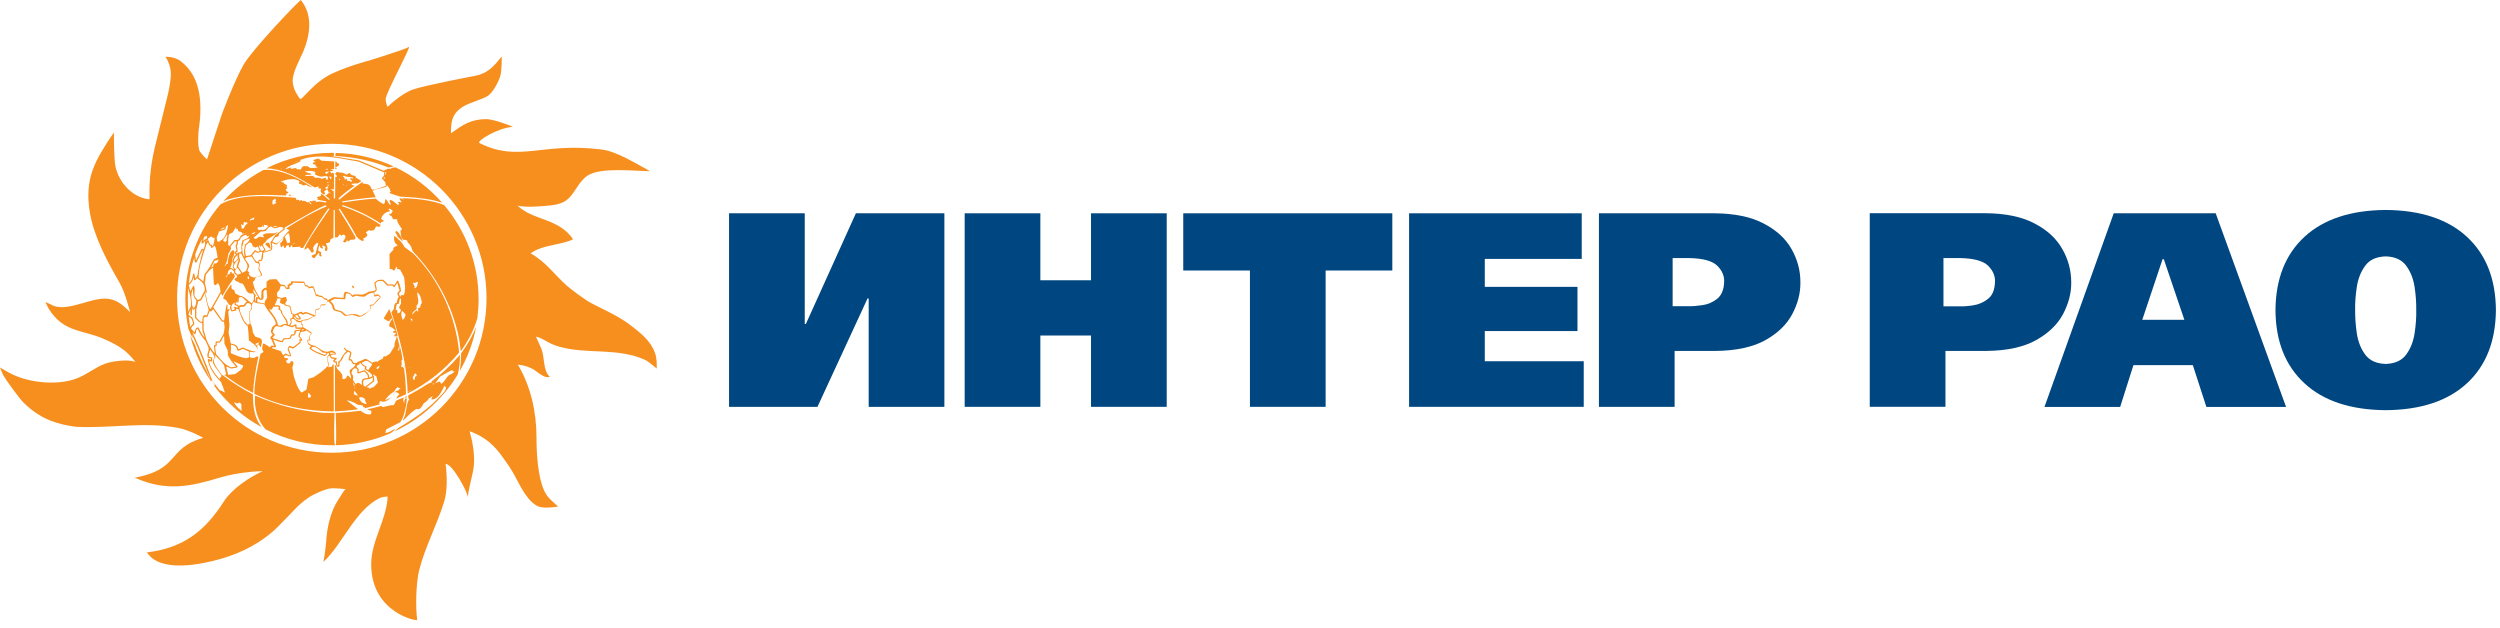
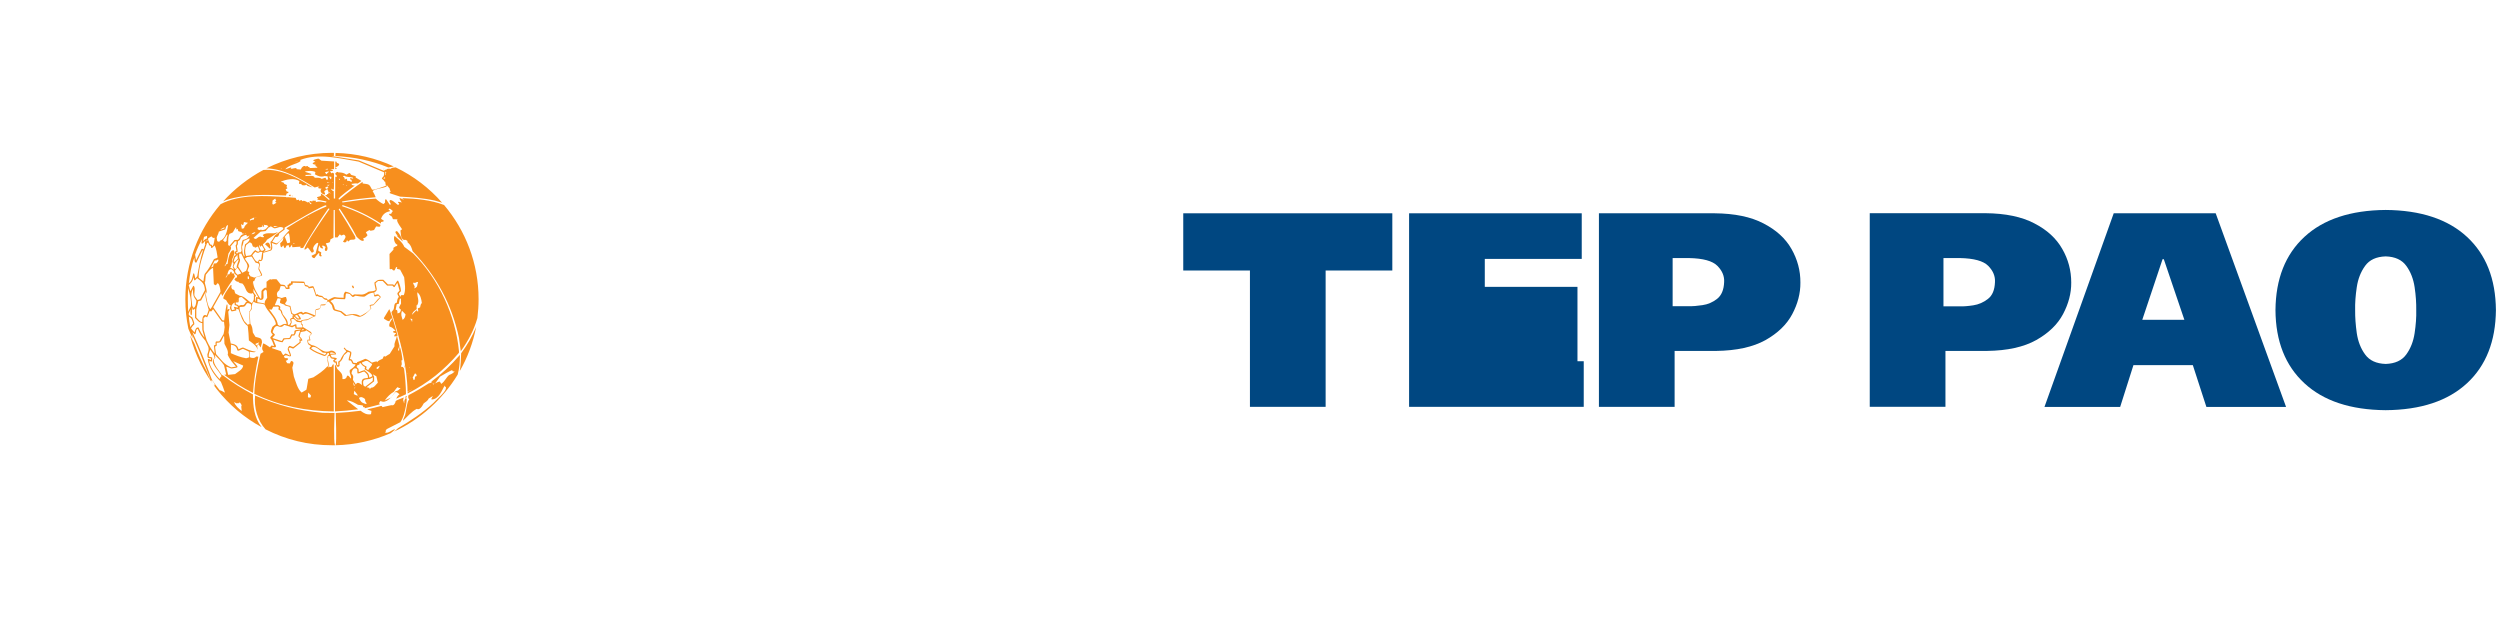
<svg xmlns="http://www.w3.org/2000/svg" width="239" height="60" viewBox="0 0 239 60" fill="none">
-   <path fill-rule="evenodd" clip-rule="evenodd" d="M31.715 43.282C23.545 43.282 16.926 36.667 16.926 28.514C16.926 20.361 23.545 13.747 31.715 13.747C39.885 13.747 46.512 20.361 46.512 28.514C46.504 36.667 39.885 43.282 31.715 43.282ZM60.244 31.065C59.122 30.209 57.744 29.617 56.498 28.967C55.92 28.662 54.6 27.675 54.203 27.321C52.966 26.227 52.223 25.067 50.729 24.22C50.729 24.22 51.051 23.989 51.381 23.85C52.479 23.381 53.717 23.372 54.789 22.879C53.428 20.847 51.035 21.118 49.483 19.67C50.399 19.843 51.612 19.736 52.536 19.646C54.245 19.481 54.509 18.881 55.318 17.68C55.549 17.334 55.87 16.988 56.151 16.799C57.422 15.952 60.707 16.363 62.142 16.363C60.872 15.68 58.883 14.413 57.422 14.282C51.761 13.591 49.59 15.557 45.852 13.681C45.439 13.525 47.667 12.184 49.021 12.135C48.74 11.954 47.065 11.37 46.446 11.386C44.969 11.419 44.242 11.929 43.112 12.743C43.112 11.666 43.186 10.884 44.242 10.21C44.895 9.79 46.182 9.494 46.66 9.148C47.148 8.803 47.643 7.848 47.816 7.305C47.989 6.771 47.965 5.397 47.965 5.397C47.23 6.31 46.66 7.001 45.464 7.24C45.464 7.24 40.636 8.153 39.481 8.556C38.325 8.959 37.063 10.21 37.063 10.21C37.063 10.21 36.889 9.996 36.873 9.453C36.865 8.918 39.415 4.27 39.076 4.492C38.738 4.706 37.178 5.166 36.254 5.487C35.33 5.808 33.72 6.145 31.831 6.993C29.932 7.84 28.851 9.691 28.67 9.436C28.496 9.181 28.059 8.655 27.985 7.84C27.902 7.018 28.678 5.66 28.992 4.928C29.652 3.34 29.941 1.431 28.752 0C28.323 0.337 24.147 4.706 23.289 6.178C22.439 7.651 21.218 10.901 21.218 10.901L19.79 15.236C19.79 15.236 19.361 14.858 19.105 14.471C18.849 14.068 18.981 12.538 18.981 12.538C19.328 10.242 19.369 7.437 17.265 5.841C16.646 5.372 15.82 5.43 15.82 5.43C15.82 5.43 16.373 6.203 16.332 7.19C16.282 8.169 16.01 9.189 16.01 9.189L14.937 13.525C14.021 17.046 14.384 19.07 14.269 19.053C12.627 18.881 11.372 17.433 11.042 15.927C10.885 15.187 10.885 12.661 10.885 12.661C9.053 15.36 8.038 17.095 8.599 20.37C8.987 22.632 10.258 25.001 11.405 26.984C11.999 28.004 12.428 29.831 12.428 29.831C11.735 29.14 11.092 28.547 10.011 28.547C8.434 28.547 6.214 29.921 4.853 29.107C4.737 29.033 4.341 28.876 4.341 28.876C4.341 28.876 4.547 29.337 4.663 29.526C6.132 31.887 7.989 31.468 10.217 32.529C11.422 33.097 12.107 33.516 12.948 34.61C12.338 34.306 10.712 34.536 10.101 34.75C9.086 35.104 8.236 35.886 7.139 36.248C5.381 36.832 2.897 36.601 1.213 35.803C0.809 35.614 0 35.129 0 35.129C0 35.129 0.14 35.54 0.322 35.894C0.512 36.239 1.807 38.049 2.22 38.461C3.714 39.95 5.29 40.567 7.304 40.805C10.737 40.962 13.724 40.295 17.009 40.904C18.123 41.11 19.419 41.85 19.419 41.85C15.903 42.895 17.232 44.861 12.891 45.667C15.853 47 18.156 46.531 20.995 45.667C22.959 45.067 25.113 45.042 25.113 45.042C23.825 45.634 22.167 46.737 21.407 47.93C19.575 50.817 17.463 52.405 14.046 52.808C15.325 54.816 19.336 53.935 21.086 53.433C23.149 52.849 25.096 51.837 26.615 50.307C26.912 50.011 27.82 49.081 28.142 48.736C28.463 48.39 28.975 47.921 29.487 47.576C29.998 47.23 30.923 46.836 31.41 46.72C31.896 46.605 33.052 46.77 33.052 46.77C33.052 46.77 33.052 46.77 32.961 46.836C32.87 46.91 32.565 47.436 32.334 47.782C31.575 48.925 31.261 50.464 31.179 51.804C31.129 52.52 30.923 53.721 30.923 53.721C32.755 52.002 33.952 48.794 36.246 47.642C36.617 47.453 37.063 47.477 37.063 47.477C36.947 49.748 35.486 51.681 35.486 53.952C35.486 58.583 39.91 59.431 39.885 59.266C39.712 58.016 39.77 55.729 40.075 54.503C40.62 52.331 41.783 50.167 42.46 47.962C42.79 46.885 42.74 45.462 42.6 44.359C43.227 44.277 44.82 47.222 44.729 47.601C44.729 46.803 45.233 45.388 45.307 44.433C45.39 43.438 45.175 42.179 44.895 41.225C46.091 41.661 46.941 42.27 47.717 43.257C48.063 43.693 48.6 44.458 48.897 44.943C49.582 46.038 50.143 47.617 51.257 48.316C51.794 48.654 52.751 48.505 53.362 48.431C52.817 47.93 52.338 47.592 52.025 46.91C51.414 45.577 51.29 43.355 51.29 41.842C51.29 39.407 50.754 36.963 49.508 34.857C50.143 34.931 50.721 35.096 51.241 35.482C51.513 35.688 52.19 36.223 52.561 36.017C51.876 35.392 52.099 34.174 51.752 33.335C51.637 33.056 51.241 32.183 51.241 32.183C51.736 32.274 52.264 32.669 52.718 32.874C53.766 33.352 55.202 33.492 56.333 33.549C58.198 33.648 60.096 33.631 61.796 34.471C61.977 34.561 62.786 35.236 62.786 35.236C62.786 34.742 62.794 34.232 62.621 33.755C62.2 32.554 61.21 31.813 60.244 31.065Z" fill="#F78F1E" />
  <path fill-rule="evenodd" clip-rule="evenodd" d="M28.084 15.549C28.497 15.376 28.497 15.376 28.53 15.376C28.398 15.426 28.233 15.516 28.084 15.549ZM37.129 16.01C35.462 15.335 33.853 15.014 32.062 14.916C32.062 14.817 32.07 14.718 32.078 14.62C34.059 14.661 35.941 15.121 37.641 15.911C37.467 15.936 37.294 15.977 37.129 16.01ZM32.054 16.01C32.054 15.821 32.054 15.632 32.054 15.442C32.087 15.45 32.12 15.45 32.161 15.45C32.186 15.492 32.186 15.492 32.21 15.582C32.664 15.664 32.301 15.928 32.054 16.01ZM32.054 16.166C32.054 16.117 32.054 16.067 32.054 16.018C32.128 16.043 32.128 16.043 32.177 16.067C32.177 16.174 32.153 16.158 32.054 16.166ZM26.904 16.174C26.887 16.158 26.887 16.158 26.838 16.142C26.863 16.133 26.887 16.117 26.921 16.109C26.912 16.133 26.904 16.15 26.904 16.174ZM36.65 16.191C36.675 16.117 36.692 16.125 36.758 16.142C36.725 16.15 36.692 16.166 36.65 16.191ZM31.286 16.224C31.22 16.207 31.154 16.183 31.088 16.166C31.179 16.158 31.261 16.142 31.352 16.133C31.327 16.174 31.327 16.216 31.286 16.224ZM26.376 16.364C26.409 16.339 26.409 16.339 26.425 16.347C26.409 16.347 26.392 16.355 26.376 16.364ZM31.228 16.66C31.162 16.627 31.121 16.545 31.063 16.487C31.204 16.405 31.336 16.397 31.492 16.397C31.393 16.479 31.278 16.536 31.228 16.66ZM36.848 16.742C36.84 16.627 36.84 16.52 36.832 16.413C36.848 16.405 36.848 16.405 36.939 16.512C36.923 16.52 36.906 16.528 36.89 16.536C36.881 16.652 36.881 16.652 36.898 16.734C36.89 16.734 36.873 16.734 36.848 16.742ZM36.716 17.112C36.617 17.047 36.708 17.005 36.782 16.939C36.807 16.956 36.807 16.956 36.824 17.038C36.766 17.038 36.749 17.063 36.716 17.112ZM31.583 17.129C31.583 17.038 31.484 16.956 31.426 16.89C31.542 16.89 31.542 16.89 31.657 16.898C31.699 16.956 31.674 17.022 31.657 17.088C31.641 17.112 31.608 17.12 31.583 17.129ZM32.417 17.186C32.408 17.153 32.4 17.12 32.392 17.088C32.417 17.096 32.45 17.096 32.483 17.104C32.491 17.12 32.499 17.145 32.508 17.17C32.474 17.178 32.441 17.178 32.417 17.186ZM31.228 17.203C31.195 17.129 31.162 17.063 31.121 16.997C30.973 16.997 30.857 17.096 30.725 17.096C30.626 16.956 30.238 16.997 30.073 16.989C30.073 16.717 29.363 16.833 29.206 16.833C29.206 16.8 29.206 16.759 29.206 16.726C29.38 16.717 29.553 16.709 29.735 16.701C29.759 16.676 29.759 16.676 29.759 16.619C29.735 16.602 29.735 16.602 29.182 16.438C29.182 16.421 29.182 16.397 29.19 16.38C29.537 16.331 29.759 16.314 30.09 16.405C30.09 16.421 30.098 16.438 30.098 16.454C30.114 16.471 30.139 16.479 30.164 16.487C30.164 16.553 30.098 16.586 30.098 16.66C30.395 16.833 30.684 16.956 31.022 16.833C31.286 16.849 31.286 16.849 31.327 16.866C31.336 16.964 31.344 17.055 31.352 17.145C31.294 17.178 31.261 17.186 31.228 17.203ZM33.547 17.4C33.498 17.277 33.308 17.293 33.193 17.285C33.184 17.211 33.184 17.145 33.135 17.088C33.06 17.088 33.019 17.145 32.961 17.186C32.937 16.989 32.945 16.981 32.796 16.874C32.796 16.866 32.796 16.849 32.796 16.841C32.829 16.824 32.871 16.808 32.904 16.8C33.176 16.964 33.432 16.898 33.721 16.972C33.737 17.005 33.754 17.047 33.77 17.088C33.688 17.071 33.539 16.997 33.465 17.055C33.465 17.079 33.457 17.104 33.457 17.129C33.523 17.162 33.589 17.195 33.655 17.227C33.63 17.244 33.613 17.252 33.597 17.269C33.597 17.285 33.597 17.31 33.597 17.326C33.613 17.343 33.638 17.359 33.655 17.375C33.613 17.392 33.613 17.392 33.547 17.4ZM31.823 17.491C31.806 17.474 31.79 17.458 31.773 17.45C31.798 17.45 31.814 17.441 31.839 17.441C31.839 17.458 31.839 17.466 31.839 17.483C31.831 17.483 31.823 17.483 31.823 17.491ZM31.286 17.499C31.261 17.474 31.261 17.474 31.261 17.441C31.336 17.441 31.418 17.441 31.501 17.441C31.501 17.441 31.501 17.45 31.501 17.458C31.36 17.483 31.36 17.483 31.286 17.499ZM32.796 17.672C32.788 17.655 32.78 17.647 32.772 17.631C32.788 17.614 32.805 17.589 32.829 17.598C32.829 17.622 32.829 17.647 32.829 17.672C32.813 17.672 32.805 17.672 32.796 17.672ZM33.127 17.787C33.11 17.77 33.093 17.746 33.077 17.729C33.11 17.738 33.143 17.746 33.176 17.754C33.176 17.762 33.184 17.77 33.184 17.779C33.16 17.779 33.143 17.787 33.127 17.787ZM31.377 17.787C31.36 17.721 31.311 17.721 31.245 17.68C31.36 17.68 31.699 17.639 31.426 17.713C31.41 17.746 31.393 17.77 31.377 17.787ZM32.334 17.984C32.326 17.976 32.318 17.968 32.309 17.96C32.318 17.96 32.334 17.968 32.351 17.968C32.343 17.976 32.334 17.984 32.334 17.984ZM27.77 18.749C27.713 18.749 27.647 18.741 27.597 18.733C27.647 18.667 27.68 18.577 27.77 18.61C27.779 18.659 27.787 18.7 27.795 18.741C27.787 18.749 27.779 18.749 27.77 18.749ZM27.919 18.758C27.894 18.749 27.878 18.741 27.869 18.733C27.902 18.716 27.936 18.708 27.977 18.716C27.977 18.725 27.985 18.741 27.993 18.758C27.96 18.758 27.936 18.758 27.919 18.758ZM32.45 19.078C32.425 19.054 32.425 19.054 32.351 19.037C32.351 18.848 33.737 17.877 33.919 17.738C33.729 17.729 33.696 17.721 33.58 17.581C33.721 17.556 34.1 17.507 34.191 17.548C34.505 17.343 34.505 17.343 34.546 17.293C34.364 17.186 34.183 17.071 34.001 16.972C34.133 16.791 33.679 16.791 33.564 16.709C33.407 16.446 33.399 16.545 33.118 16.701C32.879 16.528 32.706 16.495 32.408 16.479C32.4 16.487 32.392 16.487 32.384 16.495C32.243 16.372 32.194 16.446 32.054 16.569C32.054 16.701 32.12 16.726 32.21 16.808C32.21 16.866 32.161 16.898 32.128 16.939C32.103 16.915 32.078 16.89 32.054 16.874C32.045 17.573 32.037 18.272 32.037 18.98C31.996 18.98 31.955 18.98 31.913 18.98C31.913 18.733 31.905 18.478 31.905 18.231C31.88 18.256 31.864 18.264 31.831 18.272C31.773 18.206 31.715 18.149 31.657 18.083C31.666 18.058 31.666 18.058 31.707 18.034C31.715 18.05 31.732 18.075 31.748 18.099C31.798 18.108 31.856 18.116 31.913 18.124C31.93 17.919 31.93 17.919 31.93 16.594C31.88 16.561 31.839 16.52 31.798 16.503C31.765 16.528 31.732 16.569 31.682 16.569C31.633 16.503 31.583 16.438 31.542 16.372C31.633 16.364 31.715 16.355 31.798 16.347C31.823 16.323 31.823 16.323 31.823 16.265C31.798 16.248 31.798 16.248 31.583 16.191C31.699 16.183 31.814 16.174 31.938 16.166C31.938 15.919 31.946 15.673 31.946 15.434C30.808 15.368 30.808 15.368 30.725 15.36C30.486 15.179 30.486 15.179 30.428 15.162C30.18 15.228 29.669 15.302 30.147 15.45C30.056 15.492 29.974 15.541 29.891 15.59C29.891 15.73 30.081 15.722 30.189 15.755C30.189 15.763 30.189 15.771 30.189 15.78C30.04 15.845 30.288 15.944 30.321 15.952C30.321 15.985 30.321 16.01 30.329 16.035C30.081 16.043 29.834 16.059 29.594 16.067C29.594 16.043 29.594 16.018 29.594 15.993C29.561 15.952 29.487 15.96 29.438 15.952C29.438 15.928 29.438 15.911 29.438 15.895C29.38 15.837 29.297 15.895 29.231 15.919C29.058 15.747 28.802 16.026 28.761 16.207C28.629 16.191 28.497 16.183 28.365 16.174C28.332 16.142 28.348 16.1 28.323 16.067C28.142 16.067 27.944 16.133 27.762 16.166C27.795 16.15 27.82 16.133 27.845 16.109C27.845 16.084 27.845 16.067 27.845 16.043C27.828 16.035 27.812 16.018 27.795 16.01C27.3 16.183 27.3 16.183 27.275 16.174C27.655 15.747 28.299 15.722 28.736 15.401C28.736 15.385 28.736 15.36 28.736 15.344C28.72 15.327 28.695 15.311 28.678 15.302C30.453 14.595 32.516 15.162 34.282 15.45C35.099 15.796 35.908 16.133 36.725 16.479C36.725 16.783 36.716 16.824 36.51 17.03C36.51 17.17 36.716 17.178 36.733 17.343C36.758 17.351 36.791 17.359 36.824 17.375C36.84 17.499 36.865 17.631 36.89 17.762C36.617 17.845 35.817 18.182 35.569 18.132C35.28 17.565 35.297 17.631 34.67 17.54C34.67 17.491 34.661 17.441 34.661 17.384C33.886 17.919 33.16 18.47 32.45 19.078ZM25.179 16.248C26.838 16.109 28.555 17.038 29.883 17.919C29.858 17.919 29.858 17.919 29.396 17.77C29.305 17.655 29.305 17.655 29.289 17.647C29.182 17.754 28.967 17.729 28.835 17.68C28.827 17.647 28.81 17.622 28.835 17.589C28.819 17.573 28.62 17.589 28.579 17.573C28.579 17.483 28.596 17.433 28.629 17.334C28.2 16.964 27.325 17.153 26.863 17.367C26.863 17.45 27.168 17.375 27.168 17.573C27.251 17.614 27.341 17.647 27.432 17.688C27.432 17.762 27.416 17.82 27.383 17.886C27.407 17.902 27.432 17.919 27.457 17.943C27.457 17.96 27.457 17.984 27.465 18.009C27.416 18.058 27.341 18.058 27.308 18.116C27.341 18.182 27.383 18.248 27.416 18.313C27.457 18.313 27.506 18.322 27.556 18.33C27.63 18.445 27.49 18.47 27.399 18.503C27.374 18.568 27.358 18.626 27.341 18.692C25.451 18.61 23.487 18.527 21.663 19.111C21.507 19.177 21.399 19.227 21.325 19.259C22.423 18.05 23.727 17.03 25.179 16.248ZM26.128 19.556C26.095 19.539 26.07 19.531 26.037 19.506C26.046 19.399 26.046 19.284 26.054 19.177C26.145 19.111 26.227 19.021 26.334 18.988C26.334 19.161 26.359 19.062 26.409 19.152C26.343 19.218 26.31 19.218 26.326 19.325C26.376 19.342 26.376 19.342 26.434 19.334C26.392 19.432 26.219 19.515 26.128 19.556ZM28.819 20.74C28.835 20.724 28.835 20.724 28.893 20.732C28.868 20.732 28.843 20.74 28.819 20.74ZM29.537 20.782C29.512 20.782 29.487 20.773 29.471 20.773C29.471 20.757 29.471 20.749 29.471 20.74C29.504 20.749 29.537 20.757 29.57 20.765C29.553 20.773 29.537 20.773 29.537 20.782ZM24.478 20.782C24.461 20.773 24.445 20.765 24.428 20.757C24.453 20.749 24.478 20.74 24.494 20.74C24.486 20.757 24.486 20.765 24.478 20.782ZM23.9 21.094C23.892 21.053 23.892 21.02 23.892 20.987C24.057 20.921 24.156 20.831 24.313 20.798C24.288 20.864 24.28 20.93 24.263 20.995C24.057 21.004 24.073 21.004 23.9 21.094ZM26.26 21.711C26.211 21.678 26.161 21.645 26.12 21.612C26.26 21.612 26.401 21.612 26.533 21.612C26.533 21.612 26.533 21.621 26.533 21.629C26.442 21.662 26.343 21.686 26.26 21.711ZM23.116 21.867C23.042 21.473 23.042 21.473 23.042 21.415C23.124 21.481 23.157 21.514 23.256 21.505C23.273 21.407 23.298 21.316 23.322 21.226C23.446 21.25 23.578 21.275 23.702 21.3C23.52 21.481 23.388 21.571 23.322 21.818C23.248 21.834 23.182 21.851 23.116 21.867ZM21.061 21.974C21.177 21.843 21.292 21.802 21.457 21.728C21.465 21.761 21.465 21.761 21.449 21.834C21.317 21.876 21.185 21.925 21.061 21.974ZM25.022 22.007C25.014 21.991 25.006 21.974 24.998 21.958C24.915 21.958 24.874 21.966 24.783 21.999C24.733 21.958 24.676 21.925 24.618 21.9C24.618 21.834 24.643 21.793 24.676 21.736C24.799 21.719 25.097 21.752 25.097 21.596C25.072 21.579 25.047 21.563 25.031 21.555C25.031 21.547 25.047 21.538 25.055 21.53C25.072 21.53 25.088 21.538 25.105 21.547C25.13 21.621 25.13 21.621 25.163 21.67C25.179 21.67 25.196 21.678 25.212 21.678C25.229 21.662 25.245 21.654 25.253 21.645C25.237 21.579 25.22 21.522 25.212 21.464C25.22 21.464 25.237 21.473 25.253 21.473C25.253 21.481 25.262 21.497 25.27 21.505C25.46 21.514 25.517 21.497 25.65 21.629C25.386 21.917 25.402 21.966 25.022 22.007ZM23.413 22.353C23.438 22.328 23.471 22.32 23.496 22.303C23.504 22.32 23.504 22.328 23.512 22.345C23.479 22.345 23.446 22.353 23.413 22.353ZM24.024 22.394C24.131 22.312 24.255 22.164 24.403 22.229C24.403 22.238 24.403 22.246 24.403 22.254C24.255 22.361 24.197 22.378 24.024 22.394ZM19.419 23.06C19.444 22.92 19.468 22.781 19.501 22.641C19.592 22.608 19.691 22.575 19.79 22.55C19.798 22.649 19.815 22.715 19.765 22.814C19.633 22.814 19.51 22.978 19.419 23.06ZM38.491 23.077C38.293 22.887 38.086 22.698 37.888 22.517C37.995 22.591 37.995 22.591 38.02 22.591C37.971 22.427 37.599 22.131 37.954 22.09C38.251 22.386 38.342 22.657 38.499 23.052C38.499 23.06 38.499 23.06 38.491 23.077ZM19.741 23.085C19.749 23.019 19.765 22.962 19.782 22.904C19.782 22.904 19.79 22.904 19.798 22.904C19.807 22.945 19.815 22.986 19.831 23.019C19.798 23.044 19.774 23.06 19.741 23.085ZM20.929 23.118C20.871 23.093 20.822 23.069 20.764 23.052C20.747 22.945 20.731 22.83 20.715 22.723C20.756 22.517 20.896 22.353 20.921 22.139C21.127 22.065 21.333 21.999 21.54 21.933C21.581 21.81 21.614 21.522 21.804 21.522C21.746 21.974 21.564 22.855 21.045 23.003C21.012 23.052 20.987 23.11 20.929 23.118ZM21.498 23.143C21.441 23.069 21.399 23.011 21.309 22.986C21.375 22.887 21.573 22.633 21.688 22.443C21.713 22.443 21.746 22.443 21.771 22.443C21.688 22.657 21.672 22.805 21.655 23.044C21.598 23.077 21.548 23.11 21.498 23.143ZM27.465 23.25C27.399 23.06 27.325 22.879 27.251 22.69C27.234 22.682 27.209 22.674 27.193 22.674C27.292 22.55 27.44 22.328 27.589 22.287C27.696 22.394 27.721 22.962 27.738 23.167C27.647 23.233 27.589 23.233 27.465 23.25ZM26.417 23.274C26.392 23.25 26.392 23.25 26.037 23.126C26.037 23.093 26.037 23.093 26.318 22.657C26.59 22.657 26.632 22.6 26.698 22.32C26.863 22.188 27.036 22.065 27.209 21.942C27.209 21.876 27.209 21.818 27.209 21.761C28.191 21.218 29.132 20.625 30.131 20.099C30.271 20.033 31.063 19.589 31.179 19.63C31.187 19.671 31.22 19.704 31.195 19.745C29.867 20.288 28.604 21.045 27.399 21.81C27.391 21.818 27.391 21.834 27.391 21.851C27.506 21.917 27.506 21.958 27.655 21.983C27.647 21.999 27.647 22.024 27.639 22.04C27.292 22.361 26.764 23.159 26.417 23.274ZM28.018 23.34C28.043 23.299 28.068 23.258 28.101 23.225C28.134 23.25 28.134 23.25 28.15 23.291C28.125 23.307 28.125 23.307 28.018 23.34ZM21.928 23.513C21.886 23.48 21.845 23.455 21.812 23.43C21.845 23.019 21.754 22.781 21.936 22.361C22.035 22.312 22.142 22.27 22.241 22.229C22.349 22.106 22.464 21.785 22.58 21.728C22.58 21.785 22.58 21.851 22.588 21.909C22.637 21.958 22.687 21.917 22.736 21.884C22.778 22.164 22.736 22.081 23.083 22.188C23.124 22.246 23.166 22.295 23.207 22.353C23.223 22.353 23.347 22.32 23.347 22.361C22.885 22.46 22.984 22.789 22.728 22.929C22.621 22.929 22.514 22.937 22.415 22.945C22.25 23.134 22.093 23.324 21.928 23.513ZM20.285 23.538C20.252 23.389 20.252 23.398 20.096 23.373C20.038 23.241 19.864 22.937 19.898 22.797C19.997 22.739 20.137 22.608 20.252 22.608C20.327 22.756 20.368 22.764 20.525 22.731C20.483 22.937 20.475 23.414 20.285 23.538ZM25.782 23.76C25.344 23.357 25.344 23.357 25.336 23.34C25.699 22.962 25.823 23.357 25.864 23.71C25.856 23.718 25.848 23.735 25.839 23.751C25.823 23.751 25.798 23.751 25.782 23.76ZM25.072 23.982C25.022 23.974 24.981 23.965 24.932 23.957C24.89 23.85 24.75 23.595 24.775 23.48C24.799 23.463 24.824 23.447 24.841 23.43C24.841 23.488 24.849 23.546 24.857 23.603C24.965 23.505 24.965 23.505 25.022 23.463C25.08 23.554 25.253 23.776 25.253 23.883C25.187 23.932 25.146 23.957 25.072 23.982ZM25.229 24.064C25.253 23.99 25.369 23.965 25.402 23.891C25.328 23.76 25.13 23.496 25.13 23.357C25.295 23.225 25.443 23.11 25.517 22.92C25.872 22.706 26.211 22.468 26.549 22.229C26.549 22.221 26.541 22.213 26.541 22.213C26.516 22.213 26.491 22.221 26.458 22.221C26.054 22.435 25.559 22.147 25.13 22.451C25.13 22.542 25.154 22.55 25.237 22.583C25.22 22.616 25.204 22.649 25.196 22.682C25.088 22.682 25.006 22.682 24.915 22.616C24.552 22.616 24.552 23.027 24.238 22.739C24.461 22.542 24.692 22.345 24.915 22.147C25.072 22.122 25.229 22.106 25.386 22.09C25.493 21.966 25.608 21.834 25.716 21.711C25.839 21.711 25.839 21.769 25.856 21.612C25.98 21.686 26.095 21.752 26.211 21.826C26.607 21.826 26.681 21.596 27.069 21.769C27.085 21.818 27.085 21.818 27.077 21.909C26.813 22.106 26.549 22.303 26.285 22.501C26.186 22.649 26.013 23.036 25.856 23.118C25.881 23.43 26.004 23.595 25.848 23.883C25.65 23.941 25.435 23.998 25.229 24.064ZM22.679 24.27C22.679 24.261 22.679 24.253 22.679 24.245C22.646 24.229 22.613 24.212 22.58 24.196C22.58 24.171 22.58 24.146 22.58 24.122C22.629 24.097 22.67 24.072 22.72 24.056C22.712 23.899 22.712 23.899 22.646 23.505C22.769 23.365 22.736 23.258 22.745 23.069C22.951 22.945 22.959 22.92 23.025 22.698C23.198 22.591 23.372 22.427 23.595 22.46C23.57 22.517 23.57 22.534 23.586 22.6C23.685 22.6 23.768 22.55 23.859 22.501C23.677 22.822 23.562 22.855 23.207 22.945C23.067 23.225 23.034 23.669 23.099 23.974C23.083 24.015 23.083 24.015 23.017 24.113C22.918 24.122 22.827 24.13 22.736 24.146C22.712 24.154 22.695 24.27 22.679 24.27ZM23.529 24.475C23.388 24.146 23.413 23.76 23.537 23.422C23.644 23.34 23.751 23.258 23.859 23.167C24.156 23.241 24.073 23.398 24.189 23.587C24.238 23.587 24.288 23.595 24.337 23.595C24.337 23.784 24.569 23.579 24.659 23.562C24.717 23.702 24.767 23.842 24.824 23.974C24.709 24.171 24.511 23.99 24.412 23.908C24.255 23.99 24.098 24.245 23.991 24.385C23.916 24.418 23.916 24.418 23.529 24.475ZM23.322 24.508C23.108 24.08 23.215 24.064 23.141 23.603C23.215 23.414 23.265 23.233 23.298 23.027C23.471 22.994 23.718 22.805 23.834 22.805C23.842 22.814 23.851 22.822 23.867 22.83C23.826 23.118 23.636 23.208 23.421 23.373C23.364 23.801 23.256 24.097 23.397 24.492C23.372 24.5 23.347 24.5 23.322 24.508ZM18.742 24.887C18.668 24.508 18.668 24.508 18.651 24.352C18.841 23.809 19.039 23.357 19.32 22.863C19.295 22.994 19.279 23.126 19.254 23.25C19.419 23.398 19.493 23.052 19.625 23.052C19.609 23.143 19.584 23.225 19.592 23.307C19.6 23.315 19.617 23.324 19.633 23.332C19.576 23.496 19.518 23.669 19.46 23.842C19.402 23.809 19.336 23.76 19.279 23.793C19.097 24.154 18.924 24.525 18.742 24.887ZM24.61 25.026C24.379 24.977 24.238 24.599 24.115 24.41C24.205 24.286 24.304 24.171 24.42 24.064C24.783 24.352 24.775 23.949 25.088 24.105C25.039 24.171 24.998 24.714 24.965 24.87C24.75 24.796 24.75 24.796 24.676 25.026C24.651 25.026 24.634 25.026 24.61 25.026ZM22.39 25.043C22.373 25.035 22.357 25.026 22.349 25.018C22.349 24.878 22.448 24.697 22.489 24.566C22.604 24.541 22.646 24.426 22.687 24.319C22.695 24.459 22.736 24.623 22.736 24.73C22.654 24.813 22.497 25.018 22.39 25.043ZM20.178 25.57C20.294 25.347 20.409 25.125 20.533 24.903C20.69 24.903 20.723 24.903 20.838 24.796C20.97 24.936 20.756 25.084 20.681 25.175C20.376 25.175 20.442 25.199 20.376 25.487C20.318 25.52 20.244 25.537 20.178 25.57ZM22.48 25.734C22.431 25.643 22.373 25.561 22.324 25.479C22.406 25.249 22.596 24.878 22.835 24.804C22.778 25.018 22.621 25.339 22.621 25.545C22.629 25.561 22.646 25.57 22.662 25.586C22.588 25.66 22.588 25.66 22.48 25.734ZM22.332 25.767C22.208 25.668 22.159 25.635 22.01 25.611C22.167 25.347 22.167 25.084 22.208 24.771C22.324 24.451 22.522 24.22 22.332 23.916C21.919 23.916 21.787 24.928 21.754 25.232C21.721 25.232 21.688 25.232 21.663 25.24C21.606 25.314 21.548 25.438 21.457 25.454C21.73 25.084 21.746 24.697 21.837 24.245C21.928 24.105 22.2 23.735 22.035 23.57C22.175 23.398 22.316 23.233 22.456 23.077C22.514 23.069 22.563 23.069 22.613 23.06C22.613 23.233 22.646 23.34 22.522 23.463C22.547 23.636 22.58 23.809 22.604 23.982C22.555 24.006 22.505 24.031 22.456 24.064C22.456 24.122 22.456 24.187 22.464 24.253C22.489 24.27 22.514 24.286 22.538 24.303C22.522 24.451 22.448 24.393 22.381 24.492C22.324 24.681 22.233 24.87 22.208 25.068C22.241 25.084 22.274 25.101 22.316 25.125C22.316 25.57 22.142 25.323 22.365 25.767C22.349 25.767 22.34 25.767 22.332 25.767ZM23.166 26.08C23.034 25.882 22.91 25.685 22.778 25.487C22.778 25.232 23.067 24.895 22.893 24.697C22.868 24.599 22.868 24.599 22.86 24.261C22.967 24.237 22.967 24.237 23.067 24.245C23.232 24.566 23.347 24.87 23.57 25.15C23.727 25.471 23.652 25.553 23.529 25.89C23.405 25.948 23.281 26.014 23.166 26.08ZM22.736 26.277C22.571 26.137 22.472 26.088 22.472 25.866C22.538 25.792 22.621 25.627 22.712 25.602C22.827 25.775 22.934 25.948 23.058 26.121C23.017 26.195 22.811 26.195 22.736 26.277ZM24.313 26.54C24.164 26.474 24.049 26.45 23.941 26.417C23.892 26.244 23.694 26.244 23.842 26.055C23.801 25.989 23.735 25.964 23.669 25.923C23.669 25.775 23.768 25.602 23.826 25.462C23.826 25.15 23.463 24.953 23.421 24.689C23.512 24.673 23.562 24.673 23.578 24.582C23.735 24.566 23.892 24.541 24.057 24.525C24.387 25.043 24.387 25.043 24.445 25.117C24.899 25.175 24.75 25.306 24.701 25.726C24.915 26.154 24.915 26.154 24.981 26.318C24.758 26.392 24.535 26.466 24.313 26.54ZM21.589 26.565C21.589 26.474 21.598 26.442 21.639 26.351C21.721 26.351 21.721 26.351 21.721 26.367C21.713 26.367 21.705 26.367 21.697 26.367C21.672 26.458 21.631 26.491 21.589 26.565ZM23.76 26.68C23.735 26.672 23.71 26.664 23.685 26.655C23.677 26.581 23.677 26.507 23.677 26.433C23.718 26.433 23.76 26.433 23.801 26.433C23.801 26.516 23.801 26.598 23.801 26.68C23.785 26.68 23.768 26.68 23.76 26.68ZM19.427 26.894C19.287 26.779 19.138 26.664 18.99 26.549C18.99 25.438 19.435 24.278 19.79 23.241C19.823 23.217 19.856 23.192 19.898 23.192C19.972 23.365 19.963 23.505 20.162 23.505C20.17 23.62 20.145 23.71 20.269 23.71C20.351 23.628 20.434 23.546 20.516 23.463C20.706 23.801 20.731 24.229 20.805 24.607C20.715 24.714 20.541 24.706 20.45 24.78C20.17 25.323 19.955 25.734 19.567 26.195C19.501 26.409 19.485 26.647 19.452 26.869C19.435 26.886 19.435 26.894 19.427 26.894ZM18.049 27.091C18.156 26.285 18.272 25.397 18.577 24.64C18.61 24.804 18.561 25.134 18.775 25.109C19.303 24.006 19.303 24.006 19.369 23.916C19.378 23.932 19.394 23.941 19.402 23.949C19.146 24.763 19.006 25.553 18.858 26.4C18.693 26.606 18.693 26.606 18.668 26.614C18.585 26.219 18.585 26.219 18.552 26.145C18.527 26.145 18.503 26.145 18.478 26.145C18.371 26.59 18.379 26.803 18.049 27.091ZM24.139 27.273C24.115 27.149 24.098 27.026 24.073 26.91C24.098 27.026 24.131 27.149 24.139 27.273ZM33.745 27.56C33.696 27.478 33.655 27.412 33.63 27.322C33.671 27.314 33.712 27.314 33.754 27.305C33.787 27.346 33.803 27.371 33.803 27.421C33.811 27.421 33.82 27.421 33.836 27.429C33.836 27.462 33.828 27.503 33.828 27.536C33.795 27.544 33.77 27.552 33.745 27.56ZM39.613 27.577C39.621 27.511 39.63 27.445 39.646 27.379C39.613 27.305 39.473 27.1 39.489 27.026C39.679 27.05 39.704 27.059 39.861 26.952C39.894 26.96 39.935 26.968 39.968 26.976C39.828 27.338 39.984 27.388 39.613 27.577ZM39.646 27.774C39.638 27.758 39.63 27.75 39.621 27.741C39.638 27.741 39.646 27.741 39.663 27.741C39.671 27.766 39.671 27.766 39.646 27.774ZM18.874 28.679C18.783 28.556 18.693 28.424 18.602 28.301C18.519 27.996 18.717 27.577 18.527 27.33C18.511 27.33 18.486 27.33 18.47 27.33C18.379 27.486 18.296 27.651 18.214 27.815C18.206 27.815 18.197 27.824 18.189 27.824C18.14 27.634 18.082 27.445 18.041 27.256C18.346 26.96 18.404 26.91 18.503 26.499C18.577 26.878 18.577 26.894 18.841 26.59C19.353 26.976 19.534 27.083 19.592 27.733C19.444 28.021 19.295 28.309 19.138 28.597C18.94 28.671 18.94 28.671 18.874 28.679ZM22.637 28.803C22.637 28.794 22.629 28.786 22.629 28.786C22.646 28.77 22.662 28.745 22.679 28.729C22.679 28.753 22.687 28.778 22.687 28.803C22.67 28.803 22.654 28.803 22.637 28.803ZM24.469 28.844C24.354 28.729 24.387 28.515 24.379 28.358C24.684 28.326 24.139 27.996 24.238 27.807C24.238 27.741 24.23 27.667 24.222 27.602C24.387 27.881 24.544 28.161 24.709 28.441C24.692 28.449 24.552 28.391 24.502 28.391C24.428 28.498 24.469 28.72 24.469 28.844ZM25.286 29.017C25.22 28.992 25.22 28.992 24.602 28.885C24.602 28.77 24.602 28.655 24.602 28.548C24.701 28.572 24.808 28.572 24.849 28.671C25.344 28.72 25.163 28.293 25.179 27.873C25.245 27.807 25.311 27.741 25.377 27.676C25.435 27.7 25.427 27.766 25.501 27.774C25.542 28.309 25.542 28.309 25.542 28.465C25.427 28.646 25.262 28.794 25.32 29.017C25.303 29.017 25.295 29.017 25.286 29.017ZM22.819 29.255C22.794 29.132 22.662 29.123 22.547 29.082C22.547 29.025 22.538 28.967 22.538 28.91C22.621 28.91 22.695 28.91 22.778 28.91C22.934 28.663 22.629 28.391 23.116 28.399C23.273 28.548 23.438 28.696 23.603 28.836C23.595 28.852 23.595 28.852 23.504 28.885C23.215 29.411 23.207 29 22.819 29.255ZM18.494 29.461C18.47 29.346 18.47 29.346 18.445 29.305C18.428 29.296 18.404 29.296 18.387 29.296C18.338 28.679 18.164 28.169 18.445 27.626C18.462 28.218 18.453 28.293 18.775 28.745C18.742 29.017 18.726 29.288 18.494 29.461ZM20.128 29.551C19.848 29.362 19.724 28.424 19.666 28.054C19.922 28.021 19.551 27.1 19.576 26.943C19.584 26.935 19.6 26.927 19.617 26.919C19.633 26.82 19.658 26.318 19.675 26.269C19.889 26.022 20.062 25.734 20.368 25.602C20.384 25.742 20.384 25.742 20.442 27.166C20.5 27.215 20.549 27.239 20.615 27.273C20.681 27.239 20.739 27.141 20.789 27.075C20.987 27.075 21.078 27.725 21.078 27.898C20.153 29.535 20.153 29.535 20.128 29.551ZM22.183 29.65C22.043 29.337 22.134 29.107 22.423 28.918C22.423 29 22.439 29.082 22.439 29.165C22.53 29.198 22.621 29.23 22.712 29.255C22.728 29.37 22.728 29.37 22.728 29.428C22.571 29.37 22.571 29.37 22.398 29.329C22.39 29.346 22.373 29.362 22.365 29.378C22.39 29.444 22.423 29.51 22.448 29.584C22.349 29.609 22.266 29.634 22.183 29.65ZM17.991 29.806C17.95 29.058 17.942 28.301 17.991 27.544C18.14 28.087 18.313 28.72 18.247 29.288C18.065 29.634 18.065 29.634 17.991 29.806ZM37.995 29.963C37.995 29.798 38.029 29.609 37.822 29.617C37.855 29.436 37.897 29.255 37.929 29.082C37.995 29.066 38.053 29.058 38.119 29.049C38.169 28.885 38.169 28.72 38.235 28.556C38.268 28.556 38.301 28.548 38.334 28.548C38.326 28.679 38.326 28.679 38.342 29.017C38.177 29.362 38.037 29.387 38.334 29.609C38.251 29.889 38.26 29.889 37.995 29.963ZM39.374 30.102C39.456 29.798 39.588 29.741 39.836 29.551C39.836 29.395 39.836 29.395 39.819 29.189C39.836 29.181 39.861 29.181 39.885 29.181C40.133 28.753 39.861 28.375 39.894 27.939C40.191 28.161 40.29 28.622 40.331 28.992C40.215 28.992 40.191 29.305 40.158 29.395C39.778 29.494 40.034 29.518 39.968 29.79C39.96 29.79 39.951 29.798 39.943 29.798C39.91 29.757 39.885 29.716 39.852 29.683C39.828 29.683 39.803 29.683 39.786 29.683C39.646 29.823 39.514 29.963 39.374 30.102ZM30.098 30.144C29.883 30.07 29.347 29.798 29.14 29.831C28.984 29.963 28.992 29.938 28.843 29.806C28.587 29.806 28.373 30.028 28.109 30.053C28.043 29.995 27.993 29.971 27.911 29.938C27.861 29.708 27.812 29.477 27.762 29.247C27.597 29.206 27.292 29.181 27.251 29.008C27.465 28.704 27.457 28.762 27.341 28.391C27.201 28.391 27.069 28.441 26.937 28.49C26.797 28.449 26.665 28.408 26.524 28.375C26.417 28.038 26.483 27.939 26.706 27.741C26.747 27.61 26.788 27.478 26.83 27.346C27.193 27.363 27.201 27.305 27.325 27.61C27.399 27.643 27.63 27.643 27.688 27.602C27.68 27.519 27.672 27.429 27.663 27.338C27.696 27.33 27.729 27.322 27.779 27.314C27.787 27.281 27.803 27.256 27.82 27.231C27.993 27.215 27.977 27.198 27.985 27.026C28.34 27.034 28.695 27.042 29.058 27.059C29.091 27.157 29.124 27.248 29.157 27.346C29.256 27.379 29.355 27.412 29.462 27.437C29.462 27.486 29.479 27.536 29.512 27.569C29.875 27.503 29.875 27.503 29.924 27.503C30.015 27.766 30.106 28.029 30.197 28.293C30.255 28.35 30.312 28.301 30.387 28.301C30.461 28.399 30.667 28.399 30.783 28.408C30.956 28.572 31.006 28.671 31.245 28.679C31.27 28.712 31.294 28.737 31.327 28.77C31.278 28.901 31.171 28.836 31.138 29.082C30.989 29.091 30.832 29.107 30.675 29.115C30.642 29.189 30.642 29.189 30.576 29.477C30.032 29.592 30.172 29.535 30.122 30.144C30.114 30.144 30.106 30.144 30.098 30.144ZM34.422 30.201C33.96 29.93 33.589 30.029 33.11 30.119C32.953 29.995 32.796 29.872 32.64 29.749C32.087 29.592 32.087 29.592 32.021 29.559C31.946 29.239 31.88 29.017 31.6 28.794C31.6 28.786 31.6 28.778 31.6 28.77C31.732 28.696 31.864 28.63 32.004 28.556C32.326 28.581 32.64 28.605 32.97 28.605C33.085 28.449 32.986 28.227 33.102 28.046C33.225 28.054 33.225 28.054 33.44 28.112C33.704 28.391 33.663 28.49 33.977 28.268C34.199 28.293 34.678 28.408 34.876 28.342C35.214 28.103 35.313 28.021 35.718 27.972C35.8 28.474 35.734 28.358 36.172 28.268C36.221 28.317 36.271 28.367 36.32 28.416C36.295 28.482 36.197 28.539 36.139 28.581C35.99 28.745 35.842 28.926 35.701 29.099C35.578 29.115 35.446 29.123 35.338 29.181C35.338 29.28 35.396 29.354 35.437 29.444C35.446 29.666 34.612 30.168 34.422 30.201ZM28.464 30.448C28.373 30.366 28.29 30.284 28.208 30.209C28.208 30.193 28.216 30.185 28.216 30.168C28.274 30.144 28.34 30.127 28.398 30.102C28.464 30.201 28.579 30.325 28.604 30.44C28.563 30.44 28.513 30.44 28.464 30.448ZM38.491 30.58C38.383 30.218 38.301 30.061 38.425 29.716C38.458 29.732 38.458 29.732 38.771 30.053C38.73 30.292 38.705 30.432 38.491 30.58ZM28.728 30.695C28.464 30.67 28.15 30.547 28.068 30.259C28.158 30.259 28.356 30.489 28.422 30.555C28.505 30.547 28.695 30.555 28.769 30.506C28.769 30.366 28.604 30.201 28.521 30.086C28.521 30.07 28.53 30.053 28.53 30.037C28.909 29.872 28.777 30.119 29.008 30.07C29.33 29.848 29.603 30.119 29.949 30.218C29.949 30.226 29.957 30.234 29.957 30.242C29.776 30.333 29.594 30.423 29.421 30.514C28.835 30.604 28.835 30.604 28.81 30.621C28.802 30.645 28.794 30.662 28.786 30.687C28.769 30.695 28.753 30.695 28.728 30.695ZM39.39 30.777C39.349 30.637 39.333 30.604 39.233 30.497C39.242 30.481 39.25 30.465 39.258 30.456C39.324 30.473 39.324 30.473 39.415 30.514C39.407 30.596 39.407 30.687 39.398 30.769C39.39 30.769 39.39 30.769 39.39 30.777ZM19.27 30.777C19.072 30.728 18.915 30.489 18.767 30.349C18.767 30.102 18.767 29.856 18.767 29.609C18.808 29.329 18.907 29.066 18.957 28.786C19.039 28.762 19.13 28.745 19.221 28.729C19.378 28.432 19.526 28.145 19.683 27.857C19.691 27.881 19.699 27.914 19.708 27.947C19.46 27.996 19.906 29.436 19.955 29.625C19.889 29.798 19.831 29.987 19.765 30.168C19.328 29.93 19.336 30.588 19.336 30.785C19.303 30.777 19.287 30.777 19.27 30.777ZM27.589 31.065C27.564 31.049 27.539 31.04 27.523 31.032C27.515 30.563 27.3 30.415 27.02 30.028C26.962 29.782 26.978 29.683 26.772 29.543C26.772 29.362 26.887 29.346 26.632 29.181C26.508 29.173 26.384 29.173 26.268 29.173C26.359 28.951 26.45 28.729 26.541 28.515C26.64 28.515 26.747 28.539 26.846 28.564C26.698 29.058 26.714 28.934 27.193 29.123C27.209 29.148 27.218 29.173 27.234 29.198C27.391 29.239 27.539 29.288 27.696 29.329C27.738 29.551 27.787 29.773 27.837 29.995C27.878 30.028 27.993 30.086 28.068 30.135C27.894 30.16 27.977 30.209 27.977 30.358C27.663 30.506 27.713 30.481 27.812 30.802C27.762 30.884 27.721 30.966 27.672 31.04C27.63 31.049 27.605 31.057 27.589 31.065ZM23.702 31.065C23.586 30.942 23.463 30.81 23.355 30.695C23.215 30.325 22.835 29.749 22.918 29.346C23.413 29.313 23.355 29.378 23.611 28.984C23.785 28.967 23.834 29 23.991 29.091C24.032 29.485 24.057 29.51 23.826 29.806C23.826 30.201 23.875 30.604 23.867 30.999C23.842 30.991 23.817 30.983 23.793 30.974C23.743 30.999 23.743 31.007 23.727 31.065C23.727 31.065 23.71 31.065 23.702 31.065ZM26.747 31.155C26.689 31.123 26.632 31.09 26.566 31.057C26.467 30.456 26.079 30.07 25.732 29.568C25.782 29.568 25.897 29.601 25.98 29.601C26.046 29.494 26.046 29.494 26.128 29.321C26.285 29.313 26.434 29.305 26.59 29.305C26.731 29.444 26.615 29.403 26.615 29.576C26.681 29.625 26.755 29.675 26.83 29.724C26.929 30.234 27.374 30.506 27.399 30.991C27.094 30.901 27.044 31.057 26.747 31.155ZM18.189 31.262C18.14 30.933 18.074 30.613 18.057 30.275C18.363 30.432 18.363 30.613 18.47 30.933C18.387 31.024 18.255 31.139 18.214 31.254C18.206 31.262 18.206 31.262 18.189 31.262ZM28.365 31.312C28.348 31.205 28.34 31.098 28.323 30.999C28.076 30.999 28.035 31.205 27.754 31.114C27.902 30.826 27.919 30.851 27.837 30.538C28.125 30.415 28.142 30.555 28.389 30.769C28.513 30.785 28.645 30.802 28.777 30.818C28.769 30.876 28.769 30.925 28.769 30.983C28.901 31.106 28.934 31.114 28.909 31.304C28.72 31.304 28.538 31.312 28.365 31.312ZM28.81 31.583C28.86 31.542 28.918 31.46 28.984 31.46C29.008 31.485 29.033 31.509 29.058 31.534C29.017 31.559 29.017 31.559 28.81 31.583ZM37.715 32.167C37.624 32.077 37.822 31.904 37.88 31.847C37.74 31.814 37.558 31.838 37.583 31.674C37.657 31.649 37.74 31.625 37.814 31.608C37.616 31.427 37.492 31.279 37.236 31.221C37.121 30.991 37.401 30.621 37.525 30.456C37.476 30.456 37.426 30.456 37.377 30.465C37.319 30.547 37.261 30.629 37.212 30.711C37.047 30.711 36.857 30.555 36.716 30.473C36.708 30.448 36.7 30.423 36.7 30.399C36.865 30.127 37.03 29.856 37.195 29.584C37.203 29.584 37.22 29.576 37.236 29.576C37.533 30.39 37.789 31.221 38.012 32.06C38.012 32.069 38.004 32.077 37.995 32.093C37.797 32.159 37.797 32.159 37.715 32.167ZM19.551 32.283C19.279 31.945 19.146 31.698 18.981 31.304C18.709 31.262 18.66 31.575 18.602 31.764C18.593 31.764 18.585 31.764 18.577 31.764C18.478 31.641 18.371 31.526 18.272 31.411C18.305 31.254 18.486 31.106 18.585 30.983C18.561 30.761 18.453 30.538 18.379 30.333C17.867 30.061 18.032 30.045 18.214 29.576C18.214 29.716 18.173 30.012 18.255 30.127C18.272 30.127 18.288 30.127 18.305 30.127C18.387 30.028 18.346 29.559 18.346 29.428C18.354 29.428 18.363 29.428 18.379 29.428C18.379 29.494 18.387 29.559 18.428 29.617C18.519 29.617 18.585 29.551 18.651 29.494C18.651 29.79 18.643 30.094 18.643 30.39C18.874 30.613 19.014 30.851 19.336 30.892C19.336 31.106 19.336 31.328 19.345 31.542C19.551 32.274 19.551 32.274 19.551 32.283ZM26.904 32.595C26.623 32.505 26.334 32.406 26.054 32.316C26.054 32.192 26.277 32.126 26.277 31.978C26.211 31.904 26.137 31.83 26.062 31.756C26.128 31.55 26.219 31.164 26.508 31.164C26.78 31.287 26.953 31.304 27.176 31.057C27.424 31.131 27.68 31.213 27.927 31.295C28.018 31.246 28.109 31.197 28.208 31.147C28.241 31.378 28.241 31.378 28.257 31.419C28.307 31.435 28.307 31.435 28.81 31.444C28.67 31.583 28.274 31.468 28.15 31.641C28.15 31.781 28.15 31.847 28.068 31.962C27.993 31.962 27.919 31.962 27.845 31.962C27.787 32.077 27.729 32.2 27.672 32.316C27.267 32.324 27.267 32.324 27.102 32.34C27.052 32.422 27.003 32.505 26.953 32.587C26.937 32.587 26.921 32.595 26.904 32.595ZM24.56 33.031C24.511 32.982 24.453 32.941 24.403 32.9C24.403 32.858 24.75 32.743 24.791 32.727C24.791 32.752 24.577 33.023 24.56 33.031ZM24.346 33.607C23.933 33.541 23.611 33.393 23.232 33.221C23.083 33.245 22.943 33.336 22.802 33.393C22.695 32.982 22.439 32.908 22.06 32.834C21.994 32.488 21.919 32.143 21.853 31.797C21.862 31.625 21.919 31.271 21.936 31.073C21.829 29.987 21.829 29.987 21.82 29.79C21.895 29.699 21.936 29.658 21.944 29.543C21.87 29.494 21.796 29.584 21.738 29.625C21.754 29.329 21.754 29.329 21.746 29.123C21.721 29.123 21.688 29.123 21.663 29.123C21.556 29.609 21.498 30.135 21.432 30.637C21.375 30.629 21.317 30.621 21.259 30.621C20.401 29.411 20.401 29.411 20.384 29.37C20.632 28.926 20.888 28.482 21.135 28.038C21.234 28.284 21.234 28.284 21.251 28.301C21.631 27.667 22.027 27.042 22.456 26.433C22.423 26.335 22.39 26.203 22.307 26.121C22.25 26.129 22.2 26.145 22.15 26.154C22.15 26.096 22.175 26.022 22.134 25.981C22.109 25.981 22.076 25.981 22.051 25.981C22.01 26.063 21.969 26.137 21.928 26.219C21.796 26.203 21.796 26.236 21.796 26.359C21.779 26.351 21.763 26.343 21.746 26.343C21.771 26.302 21.754 26.219 21.746 26.178C21.837 25.931 21.82 25.808 22.076 25.718C22.307 25.849 22.349 25.89 22.415 26.154C22.497 26.219 22.588 26.294 22.67 26.367C22.662 26.433 22.646 26.499 22.637 26.573C22.613 26.532 22.596 26.532 22.563 26.516C22.431 26.697 22.431 26.697 22.415 26.746C22.522 26.836 22.637 26.968 22.786 26.927C22.852 27.083 23.017 27.075 23.174 27.108C23.562 27.47 23.43 28.095 24.098 28.062C24.139 28.005 24.139 28.005 24.156 28.005C24.205 28.079 24.255 28.161 24.304 28.235C24.288 28.243 24.271 28.251 24.263 28.26C24.288 28.622 24.28 28.696 24.082 28.984C23.677 28.762 23.372 28.301 22.918 28.276C22.778 28.202 22.637 28.128 22.497 28.054C22.357 27.758 22.514 27.741 22.183 27.643C22.15 27.56 22.117 27.478 22.093 27.396C22.109 27.388 22.126 27.379 22.15 27.379C22.15 27.305 22.15 27.297 22.101 27.239C22.084 27.239 22.076 27.239 22.068 27.239C22.01 27.33 21.267 28.284 21.358 28.548C21.465 28.613 21.589 28.671 21.622 28.696C21.688 28.819 21.895 29.206 22.043 29.173C22.051 29.198 22.051 29.198 21.969 29.444C22.068 29.675 22.068 29.675 22.134 29.765C22.282 29.765 22.448 29.708 22.596 29.675C22.596 29.609 22.58 29.568 22.555 29.502C22.637 29.527 22.72 29.551 22.811 29.584C23.017 30.127 23.166 30.818 23.685 31.164C23.743 31.616 23.776 32.093 23.793 32.546C23.983 32.71 25.031 33.319 24.346 33.607ZM20.525 33.805C20.178 33.336 19.997 33.072 19.757 32.529C19.658 32.192 19.559 31.863 19.468 31.534C19.468 31.155 19.46 30.777 19.46 30.399C19.534 30.349 19.6 30.3 19.675 30.251C19.724 30.308 19.732 30.316 19.807 30.333C19.889 30.127 19.972 29.922 20.054 29.716C20.104 29.757 20.128 29.773 20.186 29.782C20.244 29.708 20.302 29.634 20.368 29.559C21.078 30.571 21.078 30.571 21.218 30.744C21.284 30.752 21.35 30.752 21.416 30.761C21.416 30.933 21.465 31.098 21.474 31.271C21.457 31.361 21.416 31.97 21.317 32.028C21.201 32.225 21.086 32.431 20.97 32.636C20.863 32.636 20.756 32.636 20.648 32.645C20.591 32.702 20.607 32.891 20.607 32.982C20.541 32.99 20.492 32.99 20.45 33.031C20.525 33.763 20.525 33.763 20.525 33.805ZM31.567 33.829C31.484 33.533 32.045 33.796 32.062 33.805C31.897 33.813 31.732 33.821 31.567 33.829ZM31.055 33.936C30.56 33.739 30.139 33.624 29.735 33.294C30.032 32.891 30.601 33.517 30.865 33.714C30.973 33.714 31.08 33.722 31.195 33.73C31.179 33.813 31.113 33.879 31.055 33.936ZM27.688 33.986C27.556 33.92 27.407 33.813 27.267 33.796C27.209 33.846 27.16 33.895 27.102 33.953C27.011 33.928 26.904 33.657 26.854 33.574C26.566 33.475 26.285 33.377 26.004 33.286C26.004 33.056 26.384 33.352 26.384 33.081C26.277 32.801 26.277 32.801 26.128 32.464C26.384 32.546 26.747 32.719 27.011 32.719C27.061 32.636 27.11 32.546 27.168 32.455C27.746 32.34 27.688 32.595 27.919 32.085C27.985 32.085 28.059 32.077 28.134 32.069C28.241 31.912 28.282 31.871 28.29 31.682C28.835 31.567 28.711 31.526 28.546 32.036C28.538 32.077 28.538 32.126 28.538 32.167C28.571 32.209 28.81 32.455 28.794 32.505C28.744 32.464 28.678 32.373 28.62 32.431C28.62 32.513 28.67 32.645 28.629 32.719C28.439 32.867 28.257 33.015 28.059 33.163C27.919 33.188 27.803 33.064 27.655 33.064C27.341 33.426 27.605 33.517 27.721 33.977C27.704 33.986 27.704 33.986 27.688 33.986ZM23.529 34.249C22.992 34.158 22.571 33.986 22.068 33.763C22.076 33.492 22.084 33.221 22.084 32.949C22.464 33.015 22.604 33.122 22.703 33.508C22.844 33.599 23.075 33.352 23.24 33.352C23.421 33.434 23.595 33.525 23.785 33.607C23.817 33.78 23.851 33.977 23.834 34.15C23.727 34.191 23.644 34.232 23.529 34.249ZM22.101 35.121C21.416 34.833 21.201 34.455 20.657 33.854C20.558 33.196 20.558 33.196 20.566 33.122C20.78 33.072 20.706 32.99 20.715 32.768C21.201 32.768 21.111 32.603 21.383 32.135C21.391 32.135 21.408 32.126 21.416 32.126C21.432 32.167 21.432 32.167 21.457 32.867C21.606 33.188 21.829 33.484 21.787 33.837C21.68 33.879 22.043 34.413 22.109 34.512C22.258 34.693 22.406 34.866 22.555 35.047C22.406 35.063 22.25 35.088 22.101 35.121ZM39.134 35.17C39.126 35.162 39.118 35.154 39.11 35.146C39.151 35.129 39.151 35.129 39.167 35.137C39.167 35.146 39.167 35.154 39.176 35.17C39.167 35.17 39.151 35.17 39.134 35.17ZM38.689 35.187C38.639 35.088 38.614 35.014 38.648 34.899C38.664 34.989 38.681 35.088 38.689 35.187ZM36.04 35.269C35.875 35.145 36.205 35.006 36.304 34.965C36.263 35.088 36.221 35.154 36.139 35.261C36.106 35.261 36.073 35.269 36.04 35.269ZM35.206 35.392C34.884 35.187 35.041 35.31 35.041 35.047C34.892 34.965 34.604 34.858 34.604 34.652C35.157 34.405 35.025 34.446 35.569 34.8C35.569 34.973 35.272 35.203 35.206 35.392ZM43.954 35.475C44.045 34.907 44.069 34.364 44.086 33.772C44.672 32.974 45.151 32.159 45.522 31.246C45.233 32.752 44.697 34.175 43.954 35.475ZM38.969 35.705C38.969 35.688 38.969 35.672 38.969 35.656C38.978 35.656 38.994 35.656 39.011 35.656C38.986 35.672 38.978 35.688 38.969 35.705ZM21.812 35.837C21.746 35.573 21.688 35.318 21.631 35.063C21.796 35.063 21.969 35.211 22.142 35.228C22.943 35.113 22.794 35.146 22.291 34.52C22.497 34.611 22.926 34.816 23.248 34.948C23.207 35.335 22.761 35.532 22.472 35.763C22.25 35.787 22.027 35.812 21.812 35.837ZM35.313 36.108C35.247 35.688 35.19 35.68 34.843 35.384C34.653 35.425 34.48 35.508 34.298 35.582C34.29 35.475 34.282 35.368 34.274 35.261C34.208 35.203 34.133 35.146 34.092 35.072C34.125 35.006 34.15 34.94 34.191 34.891C34.241 34.882 34.298 34.874 34.348 34.866C34.373 34.833 34.364 34.775 34.348 34.742C34.397 34.734 34.439 34.726 34.488 34.718C34.62 34.932 34.686 34.973 34.901 35.096C34.901 35.17 34.851 35.22 34.859 35.302C34.992 35.384 35.66 35.746 35.578 35.977C35.487 36.018 35.396 36.067 35.313 36.108ZM20.995 36.231C20.657 35.911 19.93 34.907 20.029 34.496C20.104 34.529 20.162 34.57 20.244 34.57C20.302 34.496 20.285 34.282 20.285 34.183C20.269 34.167 20.269 34.167 19.955 34.101C19.939 33.837 20.013 33.681 20.096 33.434C20.302 33.722 20.45 33.887 20.516 34.232C19.922 34.66 21.045 35.508 21.177 35.977C21.028 36.05 21.086 36.116 20.995 36.231ZM39.151 36.248C39.192 36.199 39.233 36.149 39.275 36.092C39.283 36.092 39.291 36.092 39.3 36.1C39.25 36.141 39.192 36.19 39.151 36.248ZM39.506 36.306C39.506 36.215 39.506 36.149 39.448 36.092C39.489 36.042 39.489 36.042 39.663 35.705C39.696 35.713 39.729 35.721 39.762 35.73C39.795 35.804 39.869 35.902 39.819 35.968C39.63 35.935 39.663 36.174 39.654 36.289C39.597 36.297 39.555 36.306 39.506 36.306ZM42.18 36.7C42.138 36.626 42.097 36.552 42.056 36.486C41.916 36.462 41.726 36.593 41.602 36.659C41.759 36.437 41.907 36.223 42.064 36.009C42.196 35.935 43.162 35.351 43.261 35.384C43.244 35.417 43.244 35.417 43.244 35.466C43.31 35.516 43.385 35.516 43.467 35.508C43.294 35.697 43.17 35.754 42.931 35.853C42.642 36.1 42.518 36.478 42.18 36.7ZM41.412 36.758C41.363 36.692 41.363 36.692 41.33 36.676C41.453 36.676 41.453 36.676 41.552 36.684C41.503 36.7 41.462 36.733 41.412 36.758ZM34.579 36.791C34.356 36.602 34.133 36.495 34.026 36.758C33.77 36.38 33.77 36.38 33.737 36.289C33.795 35.977 33.795 35.944 33.605 35.697C33.622 35.401 33.853 35.047 34.142 35.285C34.175 35.417 34.142 35.59 34.191 35.705C34.406 35.705 34.604 35.549 34.818 35.516C35.025 35.705 35.19 35.804 35.173 36.124C34.67 36.174 34.513 36.223 34.604 36.791C34.604 36.791 34.595 36.791 34.579 36.791ZM20.318 36.667C20.211 36.503 20.203 36.486 20.17 36.421C20.244 36.404 20.228 36.338 20.261 36.33C20.318 36.445 20.673 36.824 20.467 36.873C20.417 36.807 20.368 36.742 20.318 36.667ZM33.844 36.898C33.745 36.602 33.745 36.602 33.737 36.536C33.795 36.626 33.861 36.717 33.919 36.816C33.894 36.865 33.894 36.865 33.844 36.898ZM41.099 36.931C41.115 36.898 41.14 36.881 41.165 36.857C41.173 36.89 41.123 36.914 41.099 36.931ZM34.901 36.98C34.851 36.914 34.81 36.89 34.752 36.857C34.629 36.264 34.777 36.297 35.363 36.223C35.569 36.108 35.569 36.108 35.652 36.075C35.644 36.19 35.635 36.306 35.627 36.421C35.388 36.602 35.14 36.791 34.901 36.98ZM35.346 37.211C35.338 37.136 35.338 37.136 35.322 37.079C35.256 37.054 35.041 37.029 35.041 37.021C35.743 36.478 35.743 36.478 35.767 36.454C35.767 36.306 35.767 36.166 35.767 36.018C35.66 35.837 35.66 35.837 35.652 35.787C35.759 35.853 35.866 35.911 35.982 35.977C36.031 36.182 36.073 36.38 36.122 36.585C35.924 36.775 35.759 37.087 35.47 37.062C35.404 37.153 35.404 37.153 35.346 37.211ZM33.886 37.211C33.894 37.103 33.894 37.046 33.96 36.956C33.968 36.98 33.968 36.98 33.886 37.211ZM28.835 37.531C28.439 37.194 28.282 36.495 28.092 35.993C28.043 35.713 27.993 35.434 27.944 35.154C28.002 34.858 28.208 34.594 27.853 34.504C27.77 34.57 27.754 34.652 27.713 34.742C27.63 34.734 27.539 34.734 27.457 34.726C27.407 34.644 27.358 34.561 27.317 34.487C27.407 34.487 27.548 34.389 27.548 34.29C27.482 34.224 27.325 34.241 27.234 34.232C27.201 34.167 27.151 34.125 27.151 34.051C27.416 33.813 27.597 34.175 27.82 34.035C27.82 33.772 27.63 33.55 27.597 33.294C27.762 33.13 27.845 33.319 28.051 33.319C28.274 33.13 28.513 32.949 28.744 32.768C28.744 32.702 28.744 32.645 28.728 32.579C28.852 32.579 28.852 32.579 28.901 32.554C28.901 32.398 28.736 32.258 28.637 32.151C28.678 32.011 28.711 31.88 28.753 31.74C29.182 31.666 29.182 31.666 29.231 31.641C29.231 31.616 29.239 31.592 29.248 31.567C29.413 31.666 29.594 31.764 29.735 31.888C29.735 31.97 29.57 32.102 29.52 32.167C29.586 32.398 29.586 32.398 29.594 32.472C29.528 32.472 29.471 32.472 29.413 32.472C29.338 32.571 29.421 32.834 29.479 32.924C29.718 33.072 29.718 33.072 29.735 33.089C29.669 33.171 29.586 33.237 29.586 33.336C30.048 33.689 30.461 33.829 31.006 34.035C31.179 34.019 31.228 33.895 31.319 33.755C31.385 33.747 31.385 33.747 31.451 33.755C31.443 33.813 31.443 33.87 31.443 33.928C31.129 33.994 31.418 35.039 31.443 35.146C31.402 35.137 31.377 35.072 31.36 35.03C31.336 35.03 31.319 35.03 31.294 35.03C30.882 35.475 30.469 35.746 29.957 36.075C29.487 36.207 29.487 36.207 29.471 36.231C29.314 37.194 29.314 37.194 29.289 37.26C29.14 37.342 28.984 37.441 28.835 37.531ZM21.482 37.531C21.333 37.449 21.168 37.334 21.003 37.309C20.739 36.972 20.467 36.626 20.244 36.256C19.683 34.734 19.072 33.221 18.395 31.748C18.462 31.797 18.602 31.953 18.627 31.97C18.808 31.88 18.668 31.46 18.907 31.444C19.097 31.921 19.303 32.184 19.642 32.587C19.955 33.27 20.046 33.229 19.823 33.879C19.84 34.241 19.815 34.2 20.17 34.265C20.162 34.315 20.162 34.372 20.162 34.422C20.079 34.389 19.947 34.282 19.864 34.331C19.947 35.137 20.549 35.968 21.119 36.503C21.259 36.84 21.391 37.169 21.498 37.515C21.49 37.523 21.482 37.523 21.482 37.531ZM34.208 37.828C34.059 37.803 33.96 37.754 33.828 37.679C33.828 37.597 33.828 37.597 33.877 37.35C33.968 37.482 34.175 37.688 34.208 37.828ZM34.265 37.91C34.265 37.893 34.257 37.885 34.257 37.877C34.282 37.869 34.282 37.869 34.315 37.893C34.298 37.901 34.282 37.901 34.265 37.91ZM38.796 38.017C38.755 38 38.722 37.984 38.681 37.967C38.837 37.885 38.837 37.885 38.903 37.869C38.895 37.91 38.887 37.943 38.887 37.984C38.854 37.992 38.821 38 38.796 38.017ZM29.512 38.017C29.487 37.992 29.462 37.976 29.438 37.951C29.446 37.638 29.446 37.638 29.471 37.531C29.553 37.622 29.636 37.712 29.726 37.803C29.71 37.86 29.702 37.926 29.693 37.992C29.627 38 29.57 38 29.512 38.017ZM36.782 38.288C37.014 37.951 37.302 37.647 37.657 37.449C37.74 37.35 37.913 37.046 38.029 37.013C38.119 37.103 38.161 37.095 38.301 37.103C38.086 37.301 38.086 37.35 37.806 37.416C37.674 37.605 37.542 37.795 37.401 37.992C37.195 38.091 36.989 38.19 36.782 38.288ZM34.942 38.617C34.538 38.477 34.505 38.428 34.315 38.05C34.513 37.877 34.703 37.992 34.901 38.148C34.909 38.362 34.917 38.403 35.058 38.56C35.049 38.609 34.983 38.617 34.942 38.617ZM23.099 39.292C22.778 39.004 22.53 38.839 22.381 38.436C22.415 38.444 22.415 38.444 22.604 38.568C22.662 38.527 22.728 38.551 22.802 38.56C22.827 38.535 22.827 38.535 22.844 38.494C22.877 38.486 22.91 38.486 22.943 38.486C22.976 38.519 22.976 38.519 23.108 38.741C23.009 38.905 23.124 39.103 23.099 39.292ZM18.164 32.052C18.296 32.316 18.437 32.579 18.585 32.834C18.932 33.772 19.303 34.66 19.782 35.532C19.881 35.804 19.988 36.067 20.112 36.322C20.096 36.264 20.087 36.207 20.071 36.149C19.526 34.734 18.965 33.327 18.346 31.945C18.346 31.995 18.437 32.316 18.437 32.365C18.272 32.052 18.131 31.74 18.008 31.427C17.818 30.514 17.719 29.568 17.719 28.597C17.719 25.142 18.99 21.966 21.086 19.523C22.91 18.544 25.394 18.725 27.374 18.832C27.391 18.848 27.407 18.873 27.424 18.898C27.457 18.873 27.457 18.873 27.473 18.848C27.738 18.865 28.002 18.889 28.266 18.914C28.29 18.955 28.29 18.955 28.299 19.037C28.356 19.046 28.356 19.078 28.348 19.136C28.431 19.128 28.431 19.128 28.538 19.087C28.555 19.095 28.571 19.111 28.587 19.12C28.587 19.144 28.587 19.169 28.587 19.194C28.753 19.194 28.835 19.005 28.885 19.243C29.083 19.12 29.248 19.276 29.446 19.366C29.454 19.35 29.462 19.334 29.479 19.317C29.504 19.317 29.528 19.317 29.553 19.317C29.611 19.416 29.627 19.482 29.743 19.531C29.759 19.498 29.768 19.465 29.776 19.441C29.693 19.391 29.561 19.317 29.619 19.21C29.71 19.21 29.768 19.235 29.85 19.268C29.867 19.202 29.867 19.202 29.883 19.186C29.991 19.194 30.09 19.177 30.205 19.194C30.197 19.243 30.189 19.292 30.18 19.334C30.527 19.202 30.783 19.301 31.162 19.366C31.179 19.334 31.195 19.309 31.212 19.276C31.187 19.251 31.187 19.251 30.337 19.087C30.337 19.029 30.387 19.021 30.436 19.005C30.387 18.972 30.345 18.947 30.304 18.922C30.304 18.741 30.593 18.873 30.708 18.651C30.684 18.601 30.675 18.577 30.675 18.519C30.824 18.519 31.261 18.963 31.426 19.103C31.459 19.078 31.492 19.062 31.534 19.046C31.385 18.914 31.228 18.791 31.08 18.667C31.146 18.651 31.204 18.642 31.27 18.626C31.261 18.61 31.261 18.593 31.261 18.577C31.303 18.535 31.327 18.544 31.385 18.544C31.393 18.511 31.393 18.478 31.393 18.445C31.468 18.42 31.526 18.462 31.591 18.486C31.591 18.478 31.608 18.478 31.608 18.47C31.575 18.462 31.558 18.437 31.534 18.404C31.492 18.396 31.443 18.396 31.393 18.396C31.377 18.363 31.369 18.313 31.402 18.289C31.311 18.141 31.278 18.165 31.294 17.984C31.319 17.968 31.352 17.943 31.385 17.927C31.385 17.894 31.385 17.894 31.344 17.82C31.294 17.877 31.228 17.869 31.154 17.869C31.129 17.91 31.113 17.951 31.088 17.984C31.138 18.009 31.179 18.034 31.228 18.05C31.228 18.083 31.228 18.108 31.237 18.141C31.072 18.206 31.047 18.215 30.981 18.363C31.088 18.396 31.072 18.47 31.072 18.577C30.931 18.675 30.444 18.313 30.741 18.042C30.642 18.017 30.519 18.034 30.428 17.984C30.428 17.96 30.428 17.927 30.428 17.902C30.461 17.877 30.494 17.869 30.535 17.853C30.37 17.803 30.23 17.91 30.073 17.919C28.67 17.055 27.16 16.15 25.468 16.092C27.358 15.146 29.487 14.611 31.732 14.611C31.798 14.611 31.856 14.611 31.922 14.611C31.922 14.71 31.922 14.809 31.922 14.908C31.839 14.908 31.765 14.908 31.691 14.916C32.565 15.056 33.44 15.195 34.315 15.335C36.749 16.355 36.749 16.355 36.782 16.355C36.758 16.331 36.733 16.306 36.716 16.281C36.791 16.248 36.873 16.207 36.947 16.216C37.014 16.067 37.344 16.15 37.459 16.142C37.418 16.117 37.385 16.1 37.344 16.084C37.5 16.035 37.674 16.01 37.831 16.002C39.531 16.824 41.041 17.976 42.27 19.383C42.155 19.35 41.891 19.259 41.569 19.177C40.463 18.93 39.374 18.856 38.251 18.799C37.294 18.486 37.294 18.486 37.261 18.462C37.253 18.437 37.253 18.42 37.253 18.396C37.294 18.355 37.335 18.355 37.352 18.297C37.278 18.223 37.269 18.116 37.245 18.017C37.154 17.91 37.063 17.795 36.972 17.688C36.964 17.729 36.964 17.779 36.964 17.82C36.716 17.984 35.759 18.058 35.627 18.272C35.743 18.47 35.842 18.642 35.916 18.856C34.843 18.939 33.77 19.07 32.714 19.259C32.706 19.268 32.697 19.276 32.697 19.284C32.714 19.301 32.73 19.334 32.747 19.358C33.795 19.202 34.859 19.046 35.924 18.988C36.106 19.169 36.419 19.408 36.659 19.506C36.708 19.465 36.758 19.416 36.807 19.375C36.815 19.087 36.815 19.087 36.84 19.062C36.865 19.062 36.898 19.062 36.923 19.062C37.038 19.235 37.154 19.408 37.269 19.58C37.302 19.547 37.319 19.547 37.368 19.547C37.36 19.498 37.36 19.498 37.236 19.251C37.253 18.856 37.921 19.506 37.995 19.564C38.037 19.564 38.078 19.572 38.119 19.58C38.119 19.523 38.128 19.506 38.161 19.465C38.078 19.391 38.078 19.391 38.045 19.342C38.053 19.325 38.062 19.309 38.078 19.292C38.194 19.292 38.301 19.334 38.416 19.358C38.342 19.243 38.194 19.078 38.194 18.939C38.359 18.939 38.483 19.078 38.614 19.078C38.548 19.029 38.483 18.988 38.433 18.939C39.803 18.996 41.165 19.103 42.452 19.597C44.507 22.032 45.753 25.175 45.753 28.597C45.753 29.214 45.712 29.815 45.638 30.407C45.299 31.583 44.771 32.562 44.053 33.582C44.036 33.533 43.979 32.998 43.88 32.316C43.211 29.132 41.709 26.359 39.448 24.015C39.316 23.595 39.275 23.43 38.945 23.143C38.945 23.11 38.953 23.069 38.961 23.036C38.895 22.994 38.837 22.962 38.779 22.929C38.268 23.019 38.342 22.336 38.284 22.04C38.309 22.007 38.309 22.007 38.441 21.917C38.309 21.703 37.962 21.291 37.962 21.037C37.987 21.012 38.004 21.004 37.987 20.971C37.847 20.962 37.707 20.954 37.575 20.954C37.55 20.93 37.55 20.93 37.476 20.716C37.385 20.658 37.302 20.592 37.212 20.535C37.212 20.51 37.203 20.477 37.203 20.452C37.245 20.411 37.335 20.444 37.385 20.452C37.434 20.345 37.484 20.255 37.558 20.173C37.484 20.115 37.311 19.942 37.22 19.942C37.195 19.975 37.17 20.008 37.145 20.049C37.162 20.09 37.22 20.09 37.261 20.099C37.278 20.131 37.278 20.181 37.253 20.206C36.84 20.263 36.551 20.535 36.428 20.921C36.51 20.971 36.593 21.028 36.683 21.086C36.675 21.11 36.675 21.135 36.675 21.16C36.626 21.185 36.626 21.185 36.428 21.226C36.419 21.275 36.419 21.324 36.411 21.374C35.256 20.609 34.059 20.049 32.747 19.605C32.73 19.638 32.714 19.679 32.706 19.712C34.01 20.148 35.231 20.707 36.37 21.497C36.386 21.769 36.172 21.654 35.957 21.645C35.891 21.761 35.825 21.876 35.759 21.991C35.528 22.048 35.528 22.048 35.404 22.057C35.371 22.032 35.346 22.007 35.322 21.991C35.239 22.04 35.016 22.147 34.975 22.229C35.049 22.345 35.115 22.386 35.124 22.517C34.992 22.641 34.917 22.772 34.727 22.756C34.752 22.838 34.785 22.92 34.777 23.003C34.538 23.126 34.232 22.756 34.092 22.633C33.622 21.711 33.044 20.814 32.474 19.942C32.384 19.992 32.384 19.992 32.376 20.008C32.928 20.872 33.465 21.752 33.968 22.641C33.952 22.715 33.977 22.756 33.977 22.83C33.737 23.027 33.523 22.781 33.341 23.069C33.316 23.069 33.291 23.069 33.267 23.069C33.225 23.027 33.201 22.986 33.168 22.945C33.127 23.2 32.953 23.217 32.788 23.11C32.937 22.846 33.201 22.616 32.879 22.427C32.755 22.427 32.607 22.616 32.549 22.435C32.45 22.435 32.45 22.435 32.441 22.427C32.425 22.493 32.4 22.55 32.334 22.575C32.334 22.748 32.169 22.69 32.021 22.698C32.012 21.826 32.012 20.954 32.004 20.074C31.963 20.074 31.93 20.074 31.897 20.074C31.889 20.954 31.889 21.843 31.88 22.723C31.781 22.781 31.682 22.83 31.591 22.887C31.542 23.241 31.526 23.167 31.171 23.258C31.162 23.266 31.154 23.274 31.154 23.291C31.253 23.488 31.426 23.776 31.204 23.998C30.956 23.998 31.08 23.743 31.129 23.611C31.038 23.554 30.89 23.414 30.783 23.513C30.816 23.579 30.849 23.636 30.882 23.702C30.865 23.735 30.865 23.735 30.816 23.768C30.593 23.653 30.576 23.669 30.576 23.43C30.469 23.562 30.42 23.801 30.436 23.982C30.527 24.031 30.618 24.072 30.708 24.122C30.7 24.204 30.692 24.286 30.684 24.377C30.7 24.385 30.725 24.393 30.75 24.41C30.75 24.582 30.601 24.517 30.519 24.426C30.519 24.344 30.519 24.261 30.519 24.179C30.428 24.179 30.122 24.59 30.056 24.681C29.933 24.681 29.792 24.574 29.792 24.442C29.891 24.385 30.139 24.286 30.164 24.261C30.255 23.924 30.345 23.587 30.428 23.258C30.395 23.241 30.354 23.225 30.329 23.208C30.139 23.34 29.933 23.546 29.933 23.793C29.974 23.875 30.007 23.941 30.007 24.031C29.941 24.097 29.9 24.163 29.792 24.146C29.545 23.801 29.545 23.801 29.421 23.661C29.322 23.743 29.239 23.85 29.116 23.866C28.967 23.644 30.642 21.234 30.89 20.864C31.088 20.568 31.294 20.28 31.501 19.983C31.492 19.951 31.418 19.926 31.385 19.934C30.527 21.16 29.751 22.41 28.984 23.694C28.901 23.718 28.827 23.718 28.744 23.718C28.695 23.677 28.72 23.628 28.744 23.579C28.67 23.57 28.183 23.628 27.952 23.636C27.936 23.62 27.936 23.62 27.919 23.389C27.853 23.48 27.787 23.562 27.721 23.653C27.605 23.653 27.622 23.554 27.622 23.455C27.482 23.455 27.482 23.455 27.399 23.472C27.358 23.554 27.308 23.636 27.267 23.718C27.242 23.718 27.218 23.718 27.193 23.718C27.151 23.628 27.11 23.538 27.077 23.447C27.028 23.505 26.978 23.57 26.937 23.628C26.912 23.628 26.887 23.628 26.863 23.628C26.805 23.521 26.788 23.373 26.788 23.25C27.044 23.027 27.044 23.019 27.102 22.698C26.879 22.92 26.673 23.143 26.458 23.373C26.302 23.373 26.12 23.274 25.98 23.217C25.996 23.406 26.12 23.801 25.905 23.949C25.658 24.015 25.41 24.097 25.163 24.171C25.146 24.434 25.196 25.101 24.791 24.936C24.783 24.969 24.758 25.002 24.75 25.035C24.915 25.257 24.808 25.397 24.775 25.676C25.204 26.532 25.171 26.285 24.519 26.491C24.354 26.59 24.387 26.754 24.288 26.886C24.255 26.886 24.214 26.886 24.181 26.886C24.238 27.56 24.544 27.963 24.882 28.539C24.915 28.539 24.948 28.531 24.981 28.531C24.989 28.293 24.998 28.062 24.998 27.824C25.039 27.717 25.27 27.495 25.386 27.495C25.419 27.544 25.419 27.544 25.451 27.552C25.509 27.371 25.476 27.141 25.476 26.943C25.584 26.878 25.815 26.606 25.93 26.73C26.062 26.664 26.293 26.697 26.442 26.697C26.574 26.861 26.706 27.034 26.846 27.207C27.168 27.239 27.234 27.182 27.358 27.478C27.407 27.478 27.465 27.486 27.515 27.495C27.506 27.404 27.49 27.322 27.482 27.239C27.531 27.215 27.556 27.207 27.614 27.198C27.63 27.075 27.68 27.1 27.812 27.083C27.812 27.026 27.803 26.943 27.837 26.894C29.025 26.919 29.025 26.919 29.083 26.935C29.107 26.968 29.107 26.968 29.19 27.231C29.314 27.273 29.512 27.273 29.52 27.429C29.875 27.355 29.875 27.355 29.933 27.355C30.048 27.47 30.172 27.996 30.23 28.169C30.288 28.145 30.304 28.136 30.37 28.136C30.486 28.301 30.626 28.235 30.808 28.301C30.973 28.465 30.997 28.531 31.22 28.531C31.27 28.581 31.311 28.63 31.36 28.688C31.558 28.597 31.781 28.432 31.996 28.399C32.293 28.457 32.549 28.465 32.854 28.465C32.854 28.235 32.829 28.054 33.011 27.881C33.366 27.955 33.448 27.98 33.696 28.235C33.729 28.227 33.729 28.227 33.869 28.145C34.562 28.12 34.637 28.301 35.231 27.89C35.47 27.824 35.726 27.881 35.916 27.717C35.891 27.495 35.792 27.223 35.792 27.017C36.163 26.705 36.163 26.746 36.65 26.746C36.799 26.886 36.939 27.042 37.088 27.19C37.253 27.19 37.418 27.19 37.583 27.19C37.616 27.223 37.641 27.256 37.682 27.289C37.781 27.141 37.88 26.985 37.979 26.836C38.004 26.836 38.029 26.836 38.062 26.836C38.202 27.124 38.317 27.511 38.334 27.832C38.07 28.112 38.095 28.046 38.284 28.383C38.334 28.161 38.367 28.218 38.598 28.218C38.829 27.709 38.681 27.067 38.639 26.507C38.507 26.261 38.383 26.014 38.251 25.775C38.152 25.75 38.053 25.726 37.954 25.701C37.913 25.635 37.979 25.602 37.979 25.545C37.938 25.545 37.905 25.537 37.864 25.537C37.822 25.635 37.781 25.767 37.715 25.849C37.665 25.849 37.624 25.849 37.583 25.849C37.542 25.808 37.5 25.767 37.467 25.718C37.401 25.726 37.311 25.759 37.253 25.718C37.245 25.232 37.245 24.755 37.236 24.278C37.36 24.138 37.492 23.998 37.616 23.866C37.608 23.809 37.608 23.751 37.608 23.694C37.707 23.636 37.839 23.505 37.954 23.521C37.962 23.48 37.979 23.439 37.995 23.398C37.723 23.332 37.575 22.781 37.723 22.55C38.111 22.904 38.449 23.134 38.656 23.603C38.936 23.809 39.217 24.023 39.498 24.229C41.957 26.68 43.55 30.152 43.88 33.591C43.871 33.64 43.871 33.681 43.871 33.73C42.468 35.376 40.909 36.635 38.969 37.614C38.969 37.564 38.969 37.515 38.969 37.465C39.398 37.243 39.398 37.243 39.39 37.235C39.25 37.301 39.11 37.367 38.961 37.441C38.92 34.956 38.251 32.529 37.525 30.177C37.393 29.823 37.377 29.889 37.616 29.601C37.74 29.305 37.608 28.992 37.946 28.926C37.954 28.786 37.995 28.457 38.136 28.399C37.946 28.029 37.913 28.087 38.202 27.782C38.004 27.083 38.004 27.083 37.979 27.042C37.888 27.174 37.806 27.305 37.715 27.445C37.69 27.445 37.665 27.445 37.649 27.445C37.608 27.396 37.558 27.346 37.517 27.305C37.352 27.305 37.178 27.305 37.014 27.305C36.865 27.157 36.725 27.009 36.584 26.861C36.436 26.861 36.295 26.861 36.147 26.861C35.957 27.034 35.957 27.034 35.908 27.067C35.908 27.371 36.221 27.807 35.776 27.939C35.809 28.186 35.809 28.186 35.825 28.21C36.205 28.087 36.13 28.103 36.411 28.391C36.411 28.449 35.759 29.107 35.693 29.181C35.602 29.189 35.503 29.214 35.413 29.23C35.404 29.28 35.487 29.403 35.495 29.485C35.247 29.757 34.711 30.292 34.331 30.292C34.117 30.226 33.91 30.168 33.696 30.102C33.457 30.135 33.225 30.177 32.986 30.209C32.838 30.086 32.689 29.963 32.541 29.839C31.872 29.642 31.872 29.798 31.724 29.173C31.625 29.058 31.526 28.951 31.426 28.836C31.344 28.836 31.253 28.893 31.187 28.934C31.129 29.272 31.022 29.173 30.675 29.198C30.576 29.609 30.618 29.543 30.197 29.642C30.155 30.209 30.155 30.209 30.139 30.242C29.85 30.284 29.619 30.522 29.347 30.613C28.975 30.662 28.86 30.563 28.802 30.901C28.852 30.95 28.901 30.999 28.959 31.049C28.959 31.123 28.959 31.188 28.959 31.262C29.206 31.419 29.454 31.575 29.71 31.731C29.883 31.929 29.751 31.962 29.578 32.143C29.594 32.274 29.669 32.406 29.669 32.538C29.636 32.554 29.636 32.554 29.446 32.546C29.446 32.62 29.446 32.62 29.487 32.801C29.594 32.867 29.702 32.932 29.809 32.998C30.461 33.048 30.89 33.911 31.608 33.525C31.814 33.484 32.128 33.648 32.128 33.879C32.095 33.895 31.608 33.903 31.55 33.92C31.575 33.928 31.6 33.928 31.616 33.936C31.649 34.01 31.682 34.084 31.715 34.158C31.856 34.175 32.087 34.183 32.202 34.265C32.202 34.273 32.202 34.29 32.202 34.306C31.996 34.487 31.996 34.487 31.988 34.504C32.037 34.553 32.12 34.545 32.186 34.553C32.202 34.586 32.202 34.586 32.235 34.907C32.268 34.907 32.309 34.907 32.351 34.907C32.351 34.586 32.26 34.586 32.516 34.446C32.689 34.076 32.805 33.87 33.11 33.591C33.102 33.541 32.904 33.385 32.862 33.294C32.92 33.13 33.044 33.369 33.085 33.418C33.25 33.492 33.407 33.558 33.564 33.632C33.646 33.813 33.498 34.142 33.448 34.323C33.679 34.339 33.671 34.463 33.787 34.685C33.894 34.693 34.018 34.693 34.125 34.709C34.125 34.685 34.133 34.652 34.133 34.627C34.397 34.537 34.661 34.422 34.917 34.298C35.124 34.331 35.371 34.553 35.553 34.668C35.701 34.627 35.858 34.553 36.015 34.553C36.031 34.578 36.048 34.603 36.064 34.627C36.139 34.463 36.428 34.372 36.584 34.29C36.642 34.142 36.642 34.142 36.7 34.051C36.766 34.051 36.782 34.06 36.84 34.093C36.972 34.002 37.112 33.911 37.261 33.829C37.41 33.582 37.566 33.344 37.715 33.105C37.657 32.71 37.913 32.488 37.929 32.085C37.938 32.085 37.938 32.085 37.946 32.085C38.029 32.422 38.119 32.76 38.202 33.097C38.128 33.171 38.086 33.344 38.053 33.443C38.078 33.484 38.111 33.517 38.144 33.566C38.161 33.426 38.177 33.286 38.194 33.138C38.35 33.327 38.474 34.29 38.474 34.422C38.441 34.43 38.408 34.446 38.375 34.463C38.375 34.537 38.474 34.94 38.334 34.973C38.35 35.006 38.359 35.039 38.375 35.072C38.54 35.08 38.54 35.055 38.573 35.203C38.59 35.203 38.606 35.203 38.623 35.203C38.73 36.034 38.804 36.849 38.813 37.688C38.367 37.901 38.367 37.901 37.88 38.115C37.954 37.943 38.037 37.795 38.194 37.696C38.07 37.597 37.921 37.416 37.764 37.515C37.509 37.885 36.931 38.626 36.411 38.346C36.395 38.346 36.378 38.346 36.361 38.346C36.32 38.403 36.279 38.469 36.238 38.535C36.271 38.576 36.295 38.617 36.32 38.658C35.842 38.798 35.346 38.905 34.868 39.029C34.868 38.987 34.859 38.946 34.859 38.913C34.794 38.93 34.794 38.93 34.719 38.922C34.694 38.889 34.694 38.839 34.719 38.798C34.653 38.733 34.323 38.716 34.224 38.7C33.836 38.486 33.597 38.313 33.151 38.28C33.514 38.56 33.877 38.839 34.241 39.127C33.498 39.226 32.763 39.3 32.021 39.333C32.021 37.844 32.021 36.355 32.021 34.866C32.111 34.891 32.202 35.178 32.243 35.269C32.64 35.68 32.755 35.697 32.739 36.24C32.978 36.273 33.135 36.157 33.176 35.935C33.308 35.804 33.498 36.182 33.556 36.199C33.605 35.853 33.374 35.746 33.44 35.376C33.605 35.252 33.952 35.055 33.985 34.833C33.655 34.816 33.704 34.784 33.556 34.471C33.481 34.463 33.415 34.463 33.349 34.455C33.275 34.331 33.481 33.911 33.473 33.714C33.349 33.665 33.349 33.665 33.25 33.64C33.135 33.739 33.011 33.846 32.895 33.953C32.78 34.2 32.706 34.479 32.466 34.619C32.458 34.742 32.458 34.866 32.458 34.989C32.21 35.244 32.103 34.825 32.095 34.677C31.979 34.677 31.847 34.586 31.847 34.463C31.897 34.413 31.946 34.372 31.988 34.323C31.682 34.273 31.641 34.315 31.534 34.043C31.484 34.035 31.435 34.027 31.385 34.027C31.385 34.117 31.369 34.208 31.327 34.29C31.377 34.561 31.435 34.825 31.484 35.096C31.55 35.088 31.616 35.08 31.691 35.072C31.732 34.989 31.781 34.907 31.823 34.833C31.847 34.833 31.872 34.825 31.897 34.825C31.897 36.322 31.905 37.828 31.913 39.333C29.248 39.308 26.731 38.806 24.313 37.647C24.346 36.355 24.618 35.08 24.907 33.821C24.998 33.763 25.097 33.706 25.196 33.648C24.989 33.319 25.064 33.221 25.154 32.834C25.303 32.834 25.666 33.122 25.806 33.204C26.046 32.908 25.914 33.072 26.203 33.072C26.128 32.9 25.988 32.414 25.831 32.324C25.831 32.2 26.004 32.077 26.079 31.995C25.79 31.69 25.897 31.666 26.037 31.254C26.194 31.123 26.194 31.123 26.376 30.999C26.293 30.267 25.542 29.806 25.303 29.132C24.989 28.934 24.535 29.099 24.247 28.836C24.049 29.107 24.073 29.206 24.073 29.543C23.999 29.642 23.933 29.732 23.867 29.831C23.884 30.193 23.908 30.563 23.933 30.933C24.131 31.221 24.131 31.419 24.172 31.789C24.255 31.929 24.337 32.069 24.42 32.2C24.824 32.332 25.047 32.274 25.047 32.752C25.006 32.9 24.965 33.048 24.923 33.196C24.915 33.196 24.907 33.196 24.899 33.196C24.832 33.097 24.775 33.007 24.717 32.908C24.668 32.957 24.626 33.015 24.585 33.064C24.634 33.434 24.634 33.352 24.346 33.673C24.271 33.681 24.271 33.681 23.859 33.624C23.875 33.805 23.892 33.986 23.908 34.167C24.123 34.241 24.329 34.273 24.494 34.084C24.56 34.084 24.626 34.093 24.701 34.093C24.461 35.261 24.255 36.38 24.189 37.564C23.207 37.079 22.307 36.503 21.432 35.828C21.498 35.82 21.556 35.812 21.622 35.804C21.556 35.508 21.49 35.211 21.416 34.915C21.177 34.553 20.83 34.232 20.533 33.92C20.574 34.191 20.648 34.191 20.442 34.339C20.343 34.792 20.987 35.483 21.218 35.861C21.251 35.87 21.276 35.87 21.309 35.878C22.2 36.585 23.174 37.169 24.181 37.704C24.181 38.831 24.304 39.95 25.006 40.83C21.697 39.037 19.146 35.853 18.164 32.052ZM37.682 41.258C37.806 41.143 37.954 41.036 38.045 40.937C39.291 40.197 40.356 39.506 41.42 38.535C41.718 38.198 42.502 37.564 42.633 37.161C42.584 37.112 42.667 37.005 42.633 36.964C42.51 37.046 42.526 36.931 42.51 36.849C42.254 37.309 41.94 38.19 41.264 38.19C41.189 38.083 41.371 37.959 41.371 37.86C41.231 37.943 41.099 38.033 40.967 38.115C40.942 38.28 40.636 38.469 40.504 38.568C40.372 38.823 40.125 39.251 39.844 39.086C39.349 39.333 38.92 39.859 38.524 40.23C38.524 40.123 38.689 39.794 38.73 39.678C38.837 39.308 38.895 38.395 39.126 38.181C39.002 38.066 39.011 37.951 39.044 37.786C39.737 37.424 40.422 37.021 41.082 36.593C41.041 36.651 41.041 36.651 41.049 36.659C41.255 36.561 41.255 36.561 41.321 36.519C41.313 36.503 41.305 36.495 41.305 36.478C41.222 36.519 41.222 36.519 41.189 36.519C42.221 35.754 43.104 34.932 43.946 33.953C43.954 33.953 43.962 33.944 43.971 33.944C43.962 34.57 43.921 35.211 43.756 35.812C42.312 38.181 40.199 40.082 37.682 41.258ZM32.087 42.566C32.202 42.163 32.095 39.802 32.095 39.481C32.895 39.44 33.679 39.374 34.472 39.267C34.777 39.506 35.074 39.678 35.47 39.596C35.487 39.489 35.503 39.391 35.511 39.284C35.388 39.234 35.256 39.193 35.132 39.152C35.132 39.144 35.132 39.136 35.132 39.127C35.569 39.037 36.007 38.922 36.436 38.806C36.51 38.806 36.527 38.864 36.568 38.922C37.401 38.733 37.401 38.733 37.459 38.733C37.632 38.823 37.822 38.51 37.822 38.354C37.872 38.255 38.474 38.058 38.606 38C38.466 38.379 38.598 38.239 38.623 38.551C38.631 38.543 38.639 38.543 38.648 38.535C38.648 38.305 38.656 38.264 38.763 38.074C38.796 38.074 38.829 38.074 38.862 38.074C38.92 38.19 38.829 38.675 38.813 38.79C38.705 39.3 38.581 39.942 38.268 40.361C37.839 40.584 37.41 40.806 36.98 41.02C36.832 41.184 36.89 41.135 36.873 41.299C36.848 41.316 36.815 41.332 36.791 41.34C37.145 41.513 37.575 40.962 37.773 41.061C37.632 41.192 37.492 41.307 37.344 41.414C35.726 42.114 33.952 42.525 32.087 42.566ZM25.386 41.044C24.61 40.197 24.271 38.955 24.387 37.811C26.524 38.741 28.521 39.267 30.857 39.465C31.228 39.465 31.6 39.473 31.979 39.481C31.979 39.81 31.872 42.171 32.021 42.566C31.93 42.566 31.839 42.566 31.756 42.566C29.462 42.574 27.292 42.023 25.386 41.044Z" fill="#F78F1E" />
-   <path fill-rule="evenodd" clip-rule="evenodd" d="M69.697 20.391V38.894H78.149L82.938 28.533H83.046V38.894H90.283V20.391H81.822L77.043 30.965H76.934V20.391H69.697Z" fill="#004781" />
-   <path fill-rule="evenodd" clip-rule="evenodd" d="M104.302 26.793H99.459V20.391H92.223V38.894H99.459V32.075H104.302V38.894H111.538V20.391H104.302V26.793Z" fill="#004781" />
  <path fill-rule="evenodd" clip-rule="evenodd" d="M113.119 20.391V25.86H119.494V38.894H126.73V25.86H133.106V20.391H113.119Z" fill="#004781" />
-   <path fill-rule="evenodd" clip-rule="evenodd" d="M134.709 20.391V38.894H151.405V34.534H141.946V31.649H150.806V27.423H141.946V24.751H151.214V20.391H134.709Z" fill="#004781" />
+   <path fill-rule="evenodd" clip-rule="evenodd" d="M134.709 20.391V38.894H151.405V34.534H141.946H150.806V27.423H141.946V24.751H151.214V20.391H134.709Z" fill="#004781" />
  <path fill-rule="evenodd" clip-rule="evenodd" d="M159.904 24.671H161.472C162.814 24.697 163.722 24.946 164.183 25.416C164.646 25.887 164.864 26.402 164.827 26.97C164.8 27.707 164.574 28.24 164.157 28.568C163.739 28.897 163.267 29.101 162.751 29.172C162.234 29.252 161.817 29.279 161.499 29.27H159.904V24.671ZM152.857 20.391V38.894H160.093V33.549H164.066C166.015 33.522 167.585 33.176 168.772 32.519C169.952 31.853 170.813 31.027 171.339 30.033C171.866 29.039 172.128 28.035 172.118 27.023C172.128 25.878 171.837 24.804 171.266 23.801C170.696 22.797 169.798 21.981 168.591 21.359C167.385 20.729 165.835 20.409 163.939 20.391H152.857Z" fill="#004781" />
  <path fill-rule="evenodd" clip-rule="evenodd" d="M185.795 24.67H187.363C188.705 24.697 189.613 24.945 190.075 25.416C190.537 25.886 190.755 26.401 190.719 26.978C190.691 27.715 190.474 28.248 190.047 28.576C189.631 28.905 189.159 29.109 188.642 29.189C188.125 29.269 187.709 29.296 187.391 29.287H185.795V24.67ZM178.748 20.391V38.893H185.985V33.548H189.957C191.906 33.522 193.476 33.175 194.664 32.51C195.843 31.844 196.704 31.018 197.23 30.023C197.756 29.029 198.019 28.026 198.01 27.014C198.01 25.869 197.728 24.794 197.148 23.791C196.577 22.788 195.689 21.971 194.473 21.349C193.267 20.719 191.716 20.399 189.821 20.382H178.748V20.391Z" fill="#004781" />
  <path fill-rule="evenodd" clip-rule="evenodd" d="M206.859 24.777L208.826 30.575H204.801L206.742 24.777H206.859ZM202.071 20.391L195.451 38.903H202.687L203.957 34.907H209.634L210.931 38.903H218.548L211.82 20.391H202.071Z" fill="#004781" />
  <path fill-rule="evenodd" clip-rule="evenodd" d="M228.072 24.511C228.97 24.538 229.623 24.839 230.041 25.416C230.457 25.985 230.72 26.668 230.838 27.458C230.957 28.249 231.002 28.977 230.992 29.651C231.011 30.326 230.957 31.054 230.838 31.844C230.72 32.635 230.457 33.309 230.041 33.886C229.623 34.463 228.961 34.765 228.072 34.792C227.174 34.765 226.522 34.463 226.105 33.886C225.687 33.318 225.424 32.635 225.307 31.844C225.197 31.054 225.143 30.326 225.152 29.651C225.135 28.977 225.189 28.249 225.307 27.458C225.424 26.668 225.687 25.994 226.105 25.416C226.522 24.839 227.174 24.538 228.072 24.511ZM228.072 20.072C224.717 20.098 222.123 20.959 220.301 22.646C218.477 24.333 217.561 26.668 217.535 29.642C217.553 32.626 218.477 34.952 220.301 36.639C222.123 38.325 224.709 39.187 228.072 39.213C231.437 39.187 234.021 38.325 235.845 36.639C237.667 34.952 238.583 32.617 238.61 29.642C238.583 26.659 237.667 24.333 235.845 22.646C234.021 20.959 231.428 20.098 228.072 20.072Z" fill="#004781" />
</svg>